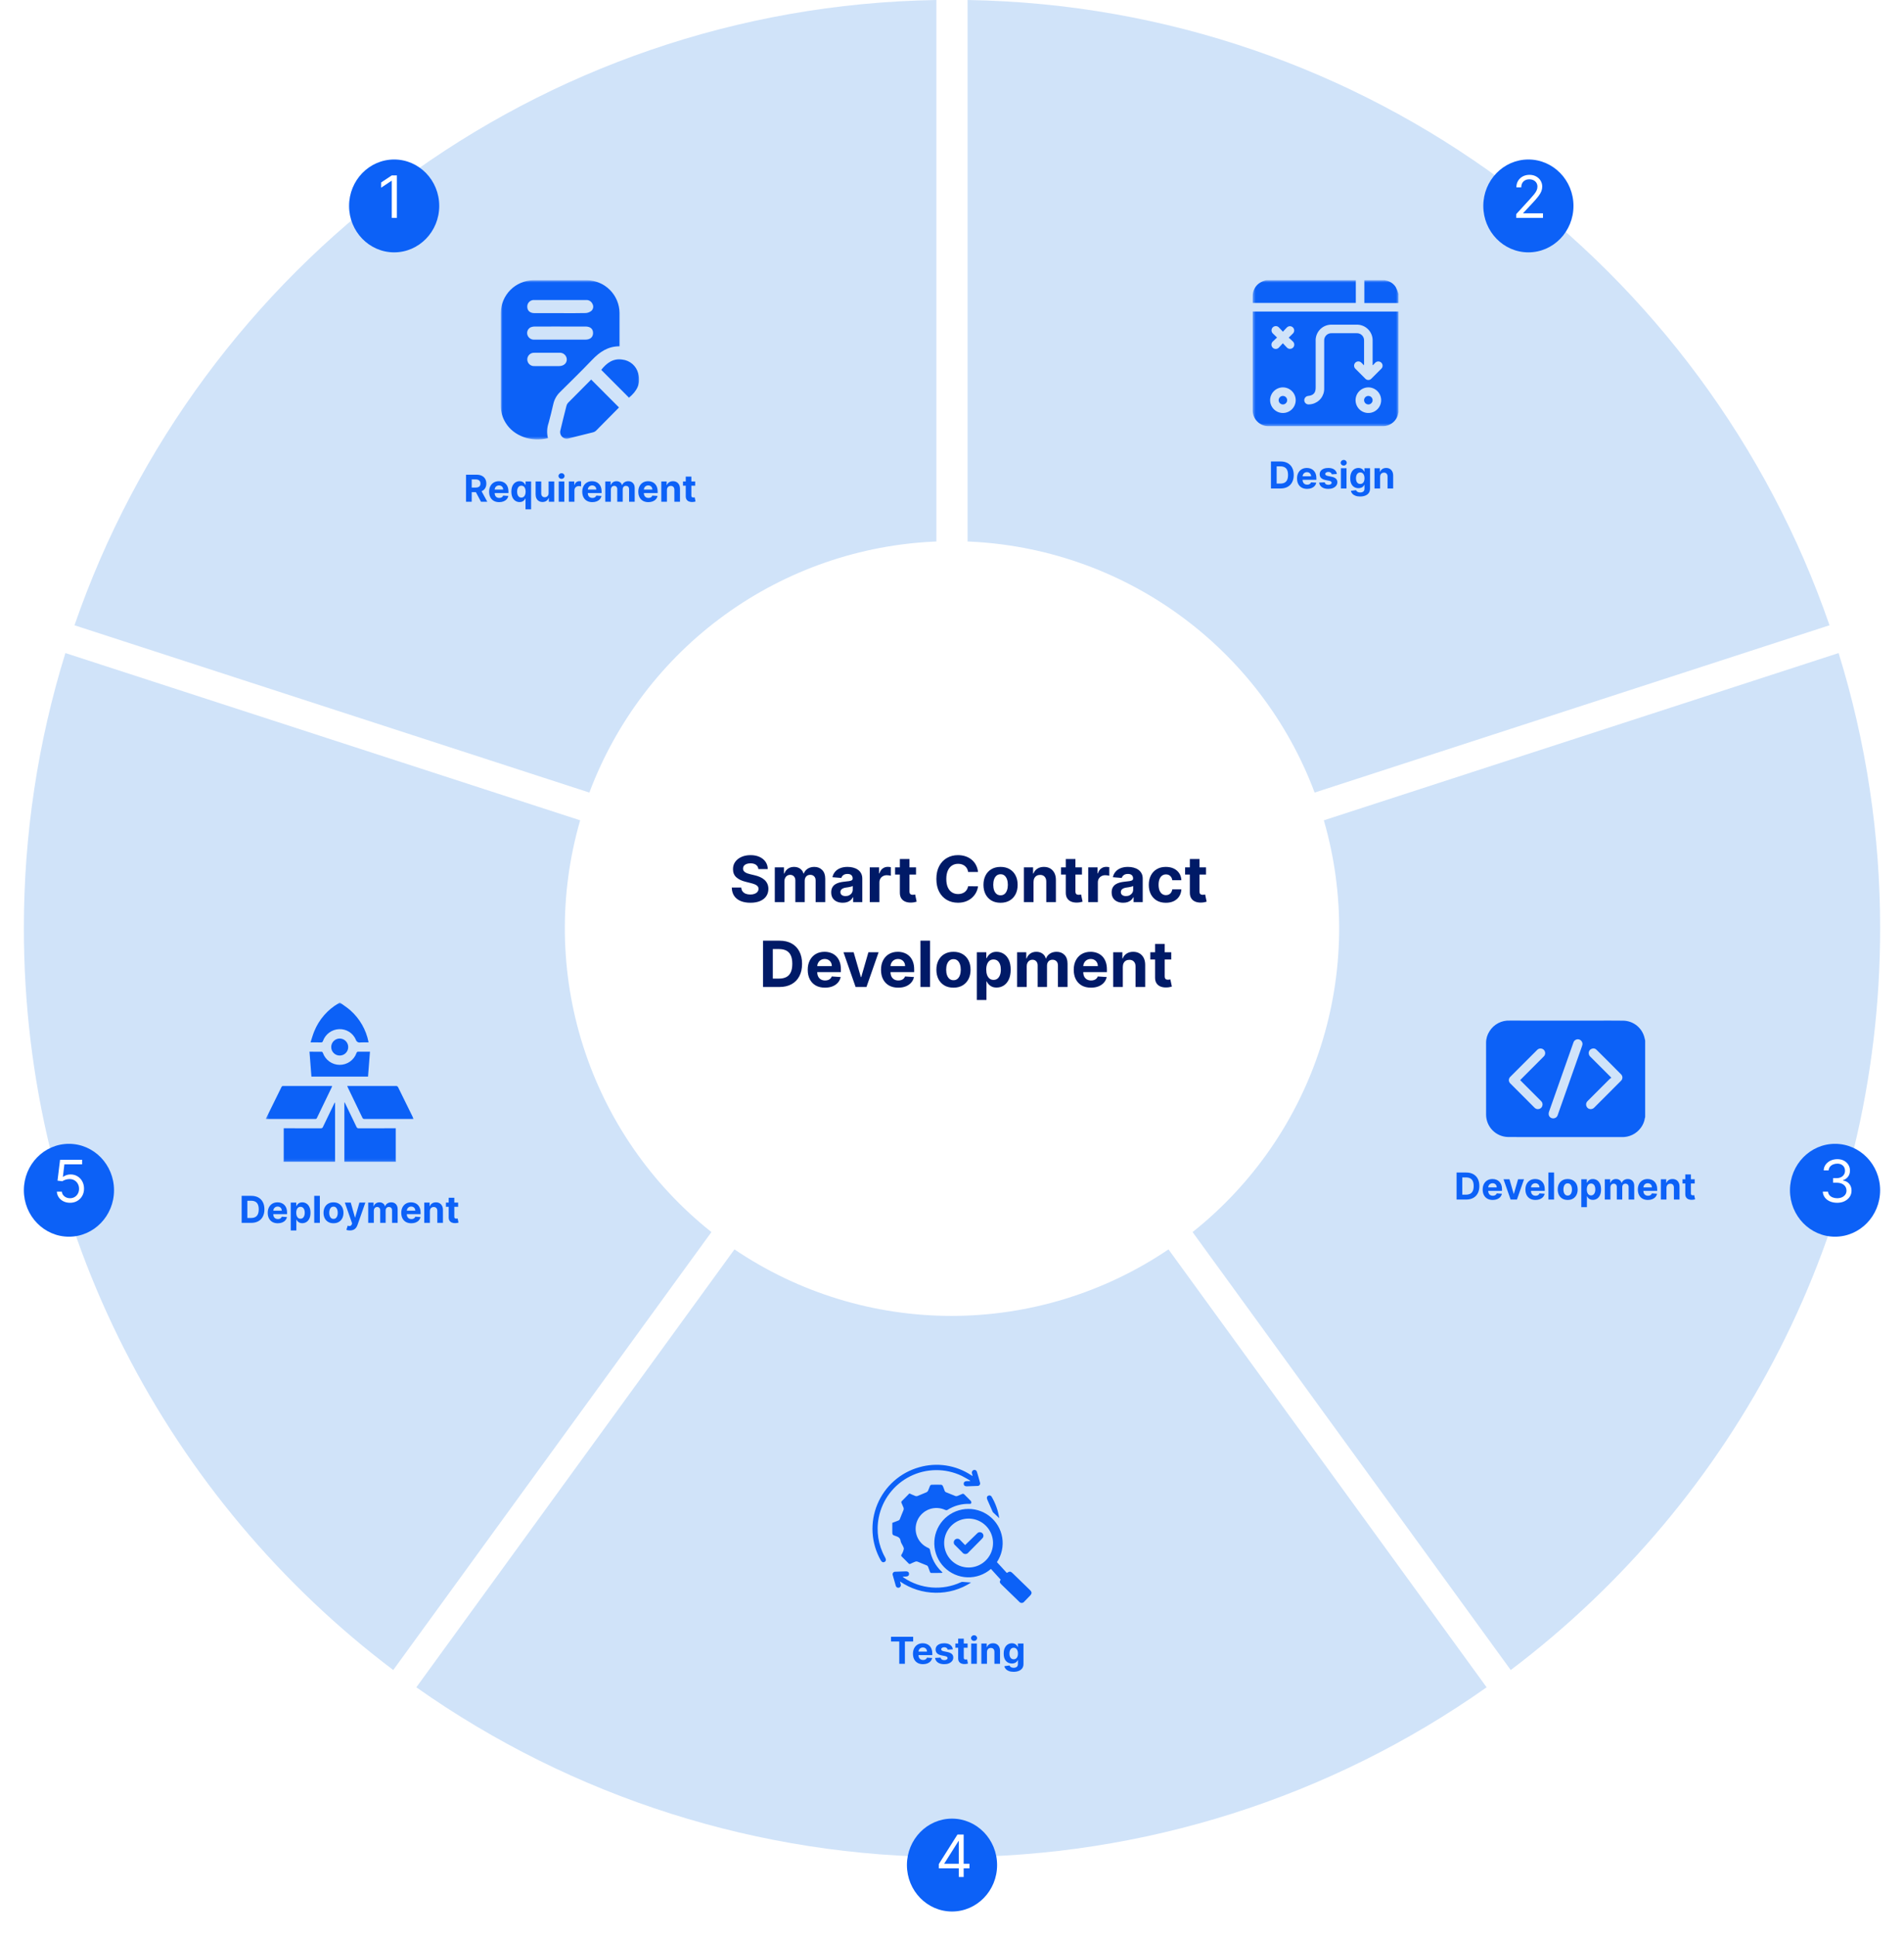
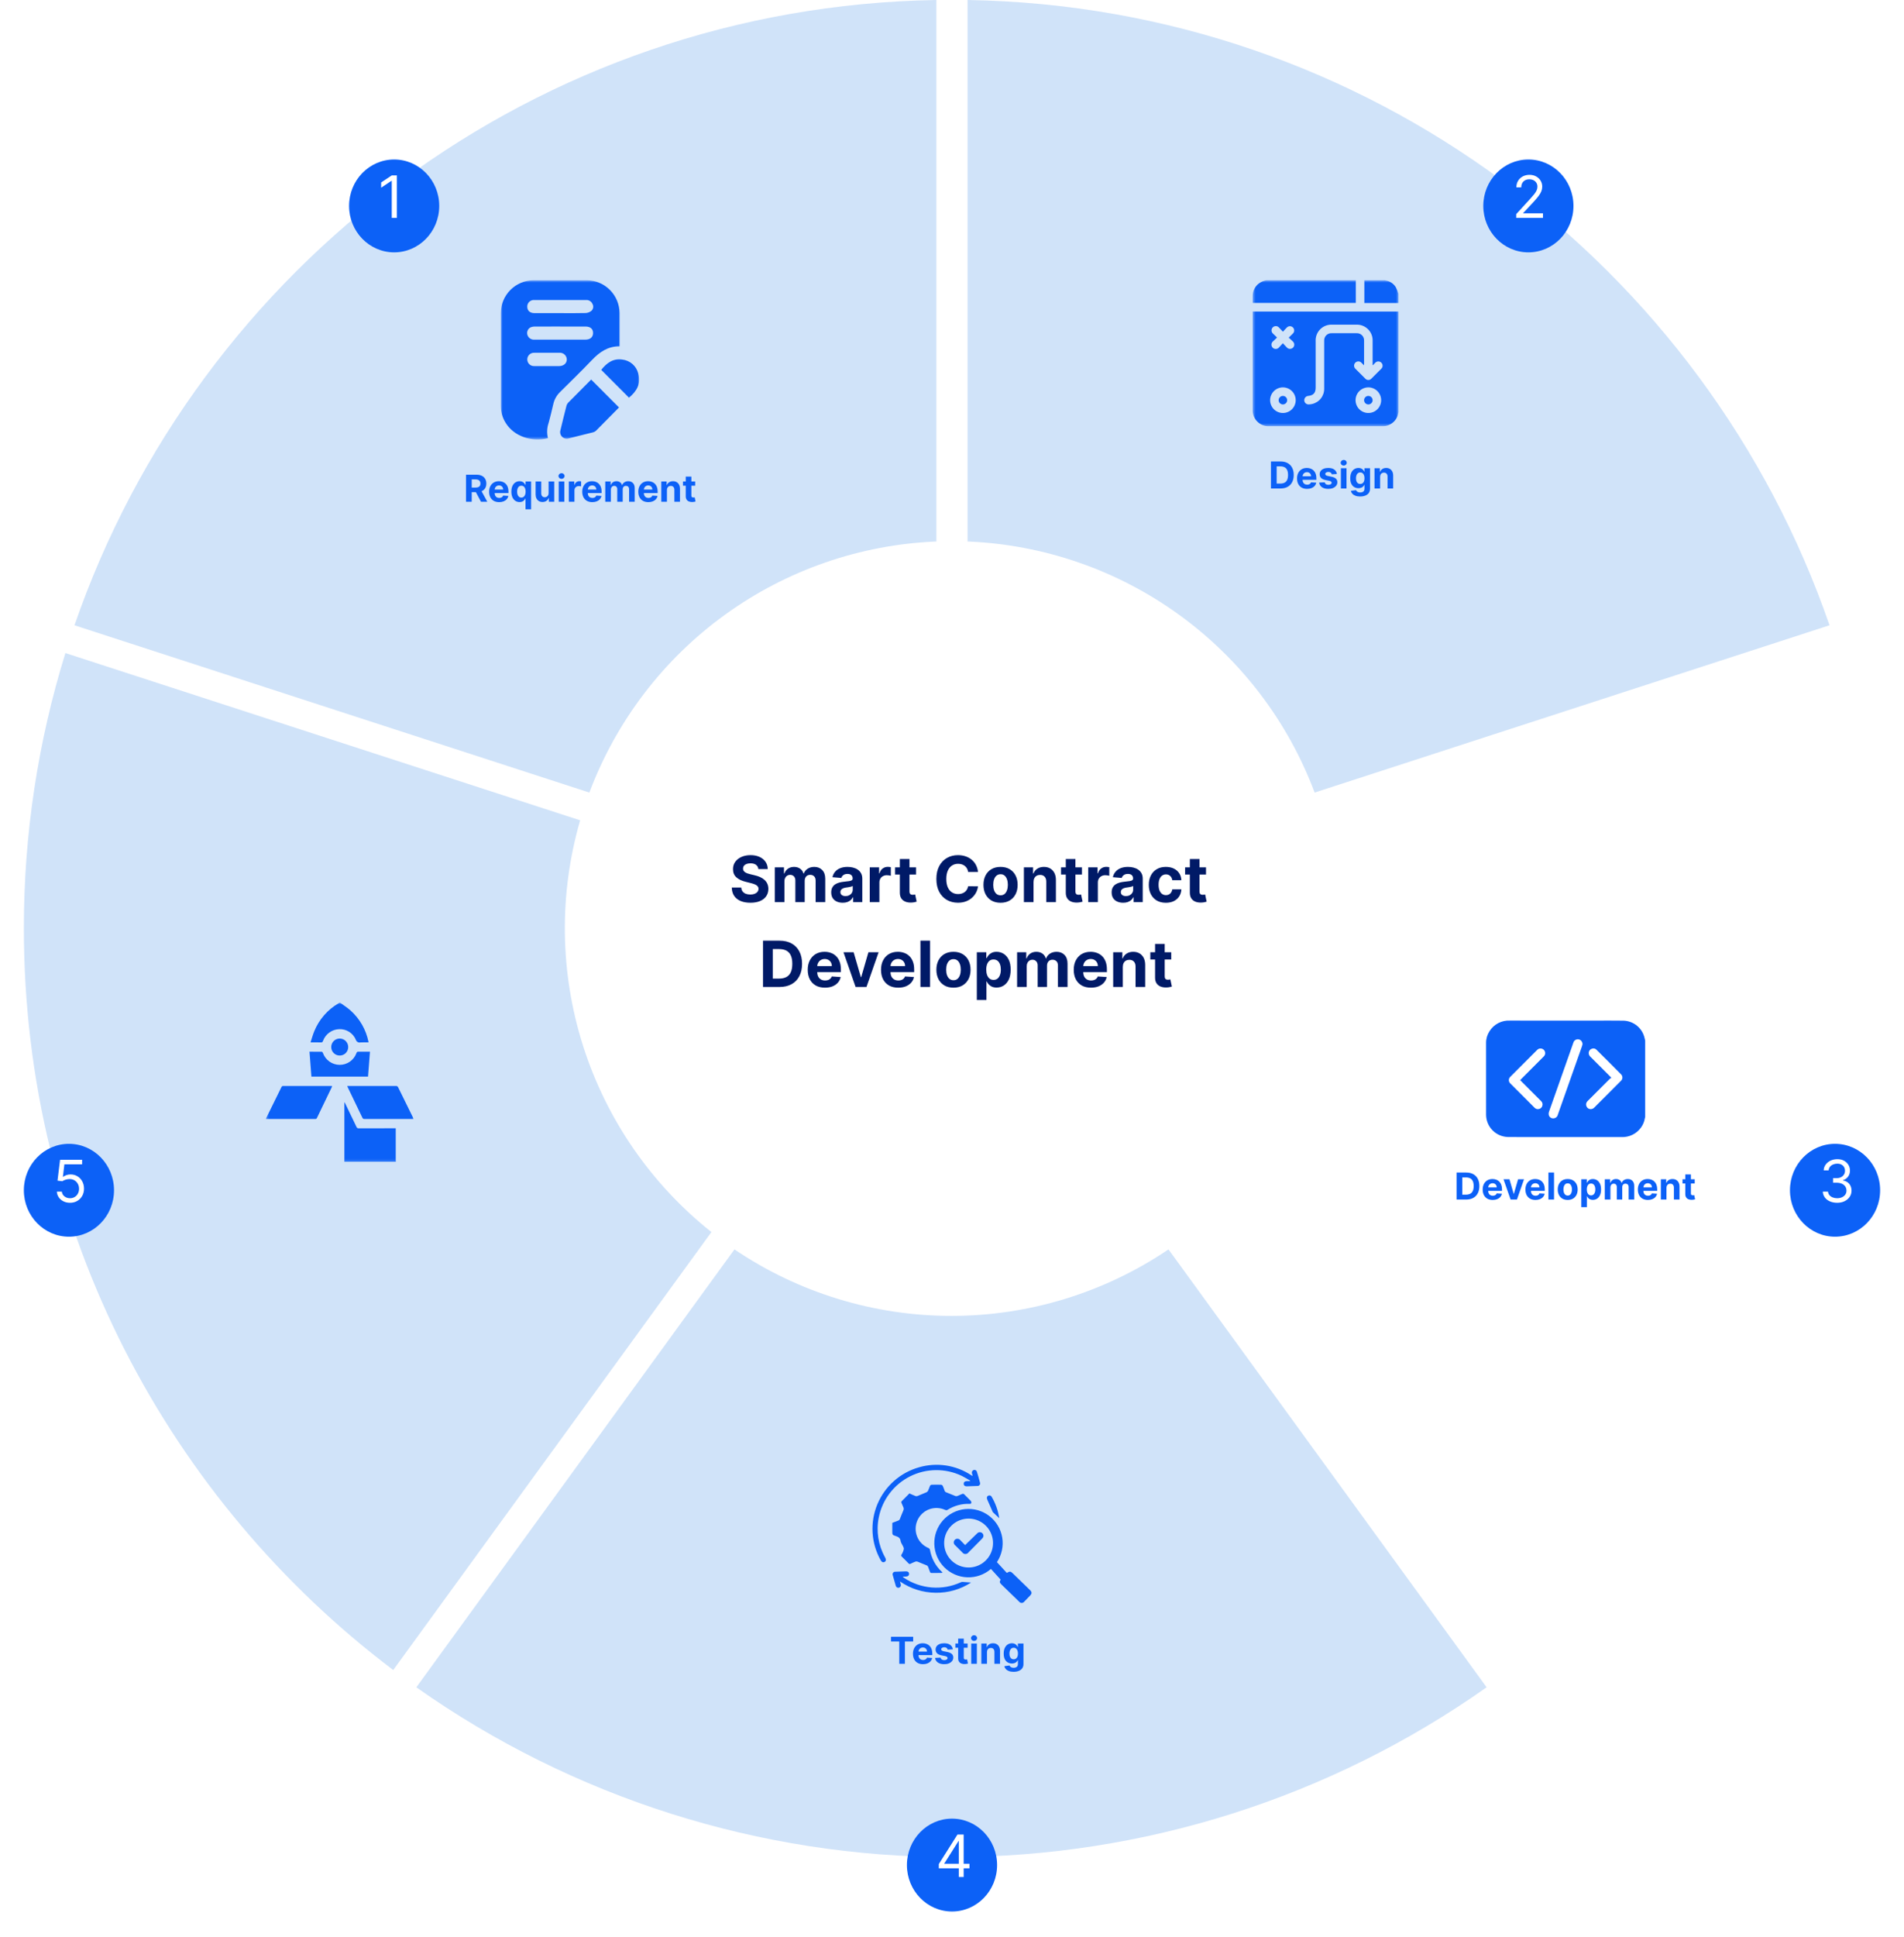
<svg xmlns="http://www.w3.org/2000/svg" width="718" height="730" viewBox="0 0 718 730" fill="none">
  <path d="M359.052 479.115C428.087 479.115 484.052 423.15 484.052 354.115C484.052 285.079 428.087 229.115 359.052 229.115C290.016 229.115 234.052 285.079 234.052 354.115C234.052 423.15 290.016 479.115 359.052 479.115Z" fill="white" />
  <path d="M285.986 327.565C285.918 326.878 285.625 326.344 285.108 325.963C284.591 325.582 283.889 325.392 283.003 325.392C282.401 325.392 281.892 325.477 281.477 325.648C281.063 325.812 280.744 326.043 280.523 326.338C280.307 326.634 280.199 326.969 280.199 327.344C280.188 327.656 280.253 327.929 280.395 328.162C280.543 328.395 280.744 328.597 281 328.767C281.256 328.932 281.551 329.077 281.886 329.202C282.222 329.321 282.58 329.423 282.96 329.509L284.528 329.884C285.29 330.054 285.989 330.281 286.625 330.565C287.261 330.849 287.813 331.199 288.278 331.614C288.744 332.028 289.105 332.517 289.361 333.08C289.622 333.642 289.756 334.287 289.761 335.014C289.756 336.082 289.483 337.009 288.943 337.793C288.409 338.571 287.636 339.176 286.625 339.608C285.619 340.034 284.406 340.247 282.986 340.247C281.577 340.247 280.349 340.031 279.304 339.599C278.264 339.168 277.452 338.528 276.866 337.682C276.287 336.83 275.983 335.776 275.955 334.52H279.526C279.565 335.105 279.733 335.594 280.028 335.986C280.33 336.372 280.73 336.665 281.23 336.864C281.736 337.057 282.307 337.153 282.943 337.153C283.568 337.153 284.111 337.062 284.571 336.881C285.037 336.699 285.398 336.446 285.653 336.122C285.909 335.798 286.037 335.426 286.037 335.006C286.037 334.614 285.92 334.284 285.688 334.017C285.46 333.75 285.125 333.523 284.682 333.335C284.244 333.148 283.707 332.977 283.071 332.824L281.17 332.347C279.699 331.989 278.537 331.429 277.685 330.668C276.832 329.906 276.409 328.881 276.415 327.591C276.409 326.534 276.69 325.611 277.259 324.821C277.832 324.031 278.619 323.415 279.619 322.972C280.619 322.528 281.756 322.307 283.028 322.307C284.324 322.307 285.455 322.528 286.42 322.972C287.392 323.415 288.148 324.031 288.688 324.821C289.227 325.611 289.506 326.526 289.523 327.565H285.986ZM292.175 340V326.909H295.636V329.219H295.789C296.062 328.452 296.516 327.847 297.153 327.403C297.789 326.96 298.55 326.739 299.437 326.739C300.335 326.739 301.099 326.963 301.729 327.412C302.36 327.855 302.781 328.457 302.991 329.219H303.127C303.394 328.469 303.877 327.869 304.576 327.42C305.281 326.966 306.113 326.739 307.073 326.739C308.295 326.739 309.286 327.128 310.048 327.906C310.815 328.679 311.198 329.776 311.198 331.196V340H307.576V331.912C307.576 331.185 307.383 330.639 306.996 330.276C306.61 329.912 306.127 329.73 305.548 329.73C304.888 329.73 304.374 329.94 304.005 330.361C303.636 330.776 303.451 331.324 303.451 332.006V340H299.931V331.835C299.931 331.193 299.746 330.682 299.377 330.301C299.013 329.92 298.533 329.73 297.937 329.73C297.533 329.73 297.17 329.832 296.846 330.037C296.528 330.236 296.275 330.517 296.087 330.881C295.9 331.239 295.806 331.659 295.806 332.142V340H292.175ZM317.799 340.247C316.964 340.247 316.219 340.102 315.566 339.812C314.913 339.517 314.396 339.082 314.015 338.509C313.64 337.929 313.452 337.207 313.452 336.344C313.452 335.616 313.586 335.006 313.853 334.511C314.12 334.017 314.484 333.619 314.944 333.318C315.404 333.017 315.927 332.79 316.512 332.636C317.103 332.483 317.722 332.375 318.37 332.312C319.131 332.233 319.745 332.159 320.211 332.091C320.677 332.017 321.015 331.909 321.225 331.767C321.435 331.625 321.54 331.415 321.54 331.136V331.085C321.54 330.545 321.37 330.128 321.029 329.832C320.694 329.537 320.217 329.389 319.597 329.389C318.944 329.389 318.424 329.534 318.038 329.824C317.651 330.108 317.396 330.466 317.271 330.898L313.913 330.625C314.083 329.83 314.418 329.142 314.918 328.562C315.418 327.977 316.063 327.528 316.853 327.216C317.648 326.898 318.569 326.739 319.614 326.739C320.342 326.739 321.038 326.824 321.702 326.994C322.373 327.165 322.967 327.429 323.484 327.787C324.006 328.145 324.418 328.605 324.719 329.168C325.021 329.724 325.171 330.392 325.171 331.17V340H321.728V338.185H321.626C321.415 338.594 321.134 338.955 320.782 339.267C320.43 339.574 320.006 339.815 319.512 339.991C319.018 340.162 318.447 340.247 317.799 340.247ZM318.839 337.741C319.373 337.741 319.844 337.636 320.254 337.426C320.663 337.21 320.984 336.92 321.217 336.557C321.45 336.193 321.566 335.781 321.566 335.321V333.932C321.452 334.006 321.296 334.074 321.097 334.136C320.904 334.193 320.685 334.247 320.441 334.298C320.197 334.344 319.952 334.386 319.708 334.426C319.464 334.46 319.242 334.491 319.043 334.52C318.617 334.582 318.245 334.682 317.927 334.818C317.609 334.955 317.362 335.139 317.185 335.372C317.009 335.599 316.921 335.884 316.921 336.224C316.921 336.719 317.1 337.097 317.458 337.358C317.822 337.614 318.282 337.741 318.839 337.741ZM327.988 340V326.909H331.508V329.193H331.644C331.883 328.381 332.283 327.767 332.846 327.352C333.408 326.932 334.056 326.722 334.789 326.722C334.971 326.722 335.167 326.733 335.377 326.756C335.587 326.778 335.772 326.81 335.931 326.849V330.071C335.761 330.02 335.525 329.974 335.224 329.935C334.923 329.895 334.647 329.875 334.397 329.875C333.863 329.875 333.386 329.991 332.965 330.224C332.55 330.452 332.221 330.77 331.977 331.179C331.738 331.588 331.619 332.06 331.619 332.594V340H327.988ZM345.428 326.909V329.636H337.544V326.909H345.428ZM339.334 323.773H342.964V335.977C342.964 336.312 343.016 336.574 343.118 336.761C343.22 336.943 343.362 337.071 343.544 337.145C343.732 337.219 343.947 337.256 344.192 337.256C344.362 337.256 344.533 337.241 344.703 337.213C344.874 337.179 345.004 337.153 345.095 337.136L345.666 339.838C345.484 339.895 345.229 339.96 344.899 340.034C344.57 340.114 344.169 340.162 343.697 340.179C342.822 340.213 342.055 340.097 341.396 339.83C340.743 339.562 340.234 339.148 339.871 338.585C339.507 338.023 339.328 337.312 339.334 336.455V323.773ZM368.816 328.656H365.083C365.015 328.173 364.876 327.744 364.665 327.369C364.455 326.989 364.185 326.665 363.856 326.398C363.526 326.131 363.146 325.926 362.714 325.784C362.288 325.642 361.825 325.571 361.325 325.571C360.421 325.571 359.634 325.795 358.964 326.244C358.293 326.687 357.773 327.335 357.404 328.188C357.035 329.034 356.85 330.062 356.85 331.273C356.85 332.517 357.035 333.562 357.404 334.409C357.779 335.256 358.302 335.895 358.972 336.327C359.643 336.759 360.418 336.974 361.299 336.974C361.793 336.974 362.251 336.909 362.671 336.778C363.097 336.648 363.475 336.457 363.805 336.207C364.134 335.952 364.407 335.642 364.623 335.278C364.844 334.915 364.998 334.5 365.083 334.034L368.816 334.051C368.719 334.852 368.478 335.625 368.092 336.369C367.711 337.108 367.197 337.77 366.549 338.355C365.907 338.935 365.14 339.395 364.248 339.736C363.362 340.071 362.359 340.239 361.239 340.239C359.683 340.239 358.29 339.886 357.063 339.182C355.842 338.477 354.876 337.457 354.165 336.122C353.461 334.787 353.109 333.17 353.109 331.273C353.109 329.369 353.467 327.75 354.183 326.415C354.898 325.08 355.87 324.062 357.097 323.364C358.325 322.659 359.705 322.307 361.239 322.307C362.251 322.307 363.188 322.449 364.052 322.733C364.921 323.017 365.691 323.432 366.362 323.977C367.032 324.517 367.577 325.179 367.998 325.963C368.424 326.747 368.697 327.645 368.816 328.656ZM377.309 340.256C375.985 340.256 374.84 339.974 373.874 339.412C372.914 338.844 372.173 338.054 371.65 337.043C371.127 336.026 370.866 334.847 370.866 333.506C370.866 332.153 371.127 330.972 371.65 329.96C372.173 328.943 372.914 328.153 373.874 327.591C374.84 327.023 375.985 326.739 377.309 326.739C378.633 326.739 379.775 327.023 380.735 327.591C381.701 328.153 382.445 328.943 382.968 329.96C383.491 330.972 383.752 332.153 383.752 333.506C383.752 334.847 383.491 336.026 382.968 337.043C382.445 338.054 381.701 338.844 380.735 339.412C379.775 339.974 378.633 340.256 377.309 340.256ZM377.326 337.443C377.928 337.443 378.431 337.273 378.835 336.932C379.238 336.585 379.542 336.114 379.746 335.517C379.957 334.92 380.062 334.241 380.062 333.48C380.062 332.719 379.957 332.04 379.746 331.443C379.542 330.847 379.238 330.375 378.835 330.028C378.431 329.682 377.928 329.509 377.326 329.509C376.718 329.509 376.207 329.682 375.792 330.028C375.383 330.375 375.073 330.847 374.863 331.443C374.658 332.04 374.556 332.719 374.556 333.48C374.556 334.241 374.658 334.92 374.863 335.517C375.073 336.114 375.383 336.585 375.792 336.932C376.207 337.273 376.718 337.443 377.326 337.443ZM389.744 332.432V340H386.113V326.909H389.573V329.219H389.727C390.016 328.457 390.502 327.855 391.184 327.412C391.866 326.963 392.692 326.739 393.664 326.739C394.573 326.739 395.366 326.938 396.042 327.335C396.718 327.733 397.244 328.301 397.619 329.04C397.994 329.773 398.181 330.648 398.181 331.665V340H394.55V332.312C394.556 331.511 394.352 330.886 393.937 330.438C393.522 329.983 392.951 329.756 392.224 329.756C391.735 329.756 391.303 329.861 390.928 330.071C390.559 330.281 390.269 330.588 390.059 330.991C389.854 331.389 389.749 331.869 389.744 332.432ZM408.006 326.909V329.636H400.122V326.909H408.006ZM401.912 323.773H405.543V335.977C405.543 336.312 405.594 336.574 405.696 336.761C405.798 336.943 405.94 337.071 406.122 337.145C406.31 337.219 406.526 337.256 406.77 337.256C406.94 337.256 407.111 337.241 407.281 337.213C407.452 337.179 407.582 337.153 407.673 337.136L408.244 339.838C408.063 339.895 407.807 339.96 407.477 340.034C407.148 340.114 406.747 340.162 406.276 340.179C405.401 340.213 404.634 340.097 403.974 339.83C403.321 339.562 402.813 339.148 402.449 338.585C402.085 338.023 401.906 337.312 401.912 336.455V323.773ZM410.371 340V326.909H413.891V329.193H414.027C414.266 328.381 414.666 327.767 415.229 327.352C415.791 326.932 416.439 326.722 417.172 326.722C417.354 326.722 417.55 326.733 417.76 326.756C417.97 326.778 418.155 326.81 418.314 326.849V330.071C418.143 330.02 417.908 329.974 417.607 329.935C417.305 329.895 417.03 329.875 416.78 329.875C416.246 329.875 415.768 329.991 415.348 330.224C414.933 330.452 414.604 330.77 414.359 331.179C414.121 331.588 414.001 332.06 414.001 332.594V340H410.371ZM423.549 340.247C422.714 340.247 421.969 340.102 421.316 339.812C420.663 339.517 420.146 339.082 419.765 338.509C419.39 337.929 419.202 337.207 419.202 336.344C419.202 335.616 419.336 335.006 419.603 334.511C419.87 334.017 420.234 333.619 420.694 333.318C421.154 333.017 421.677 332.79 422.262 332.636C422.853 332.483 423.472 332.375 424.12 332.312C424.881 332.233 425.495 332.159 425.961 332.091C426.427 332.017 426.765 331.909 426.975 331.767C427.185 331.625 427.29 331.415 427.29 331.136V331.085C427.29 330.545 427.12 330.128 426.779 329.832C426.444 329.537 425.967 329.389 425.347 329.389C424.694 329.389 424.174 329.534 423.788 329.824C423.401 330.108 423.146 330.466 423.021 330.898L419.663 330.625C419.833 329.83 420.168 329.142 420.668 328.562C421.168 327.977 421.813 327.528 422.603 327.216C423.398 326.898 424.319 326.739 425.364 326.739C426.092 326.739 426.788 326.824 427.452 326.994C428.123 327.165 428.717 327.429 429.234 327.787C429.756 328.145 430.168 328.605 430.469 329.168C430.771 329.724 430.921 330.392 430.921 331.17V340H427.478V338.185H427.376C427.165 338.594 426.884 338.955 426.532 339.267C426.18 339.574 425.756 339.815 425.262 339.991C424.768 340.162 424.197 340.247 423.549 340.247ZM424.589 337.741C425.123 337.741 425.594 337.636 426.004 337.426C426.413 337.21 426.734 336.92 426.967 336.557C427.2 336.193 427.316 335.781 427.316 335.321V333.932C427.202 334.006 427.046 334.074 426.847 334.136C426.654 334.193 426.435 334.247 426.191 334.298C425.947 334.344 425.702 334.386 425.458 334.426C425.214 334.46 424.992 334.491 424.793 334.52C424.367 334.582 423.995 334.682 423.677 334.818C423.359 334.955 423.112 335.139 422.935 335.372C422.759 335.599 422.671 335.884 422.671 336.224C422.671 336.719 422.85 337.097 423.208 337.358C423.572 337.614 424.032 337.741 424.589 337.741ZM439.653 340.256C438.312 340.256 437.158 339.972 436.192 339.403C435.232 338.83 434.494 338.034 433.977 337.017C433.465 336 433.21 334.83 433.21 333.506C433.21 332.165 433.468 330.989 433.985 329.977C434.508 328.96 435.249 328.168 436.21 327.599C437.17 327.026 438.312 326.739 439.636 326.739C440.778 326.739 441.778 326.946 442.636 327.361C443.494 327.776 444.173 328.358 444.673 329.108C445.173 329.858 445.448 330.739 445.499 331.75H442.073C441.977 331.097 441.721 330.571 441.306 330.173C440.897 329.77 440.36 329.568 439.695 329.568C439.133 329.568 438.641 329.722 438.221 330.028C437.806 330.33 437.482 330.77 437.249 331.349C437.016 331.929 436.9 332.631 436.9 333.455C436.9 334.29 437.013 335 437.241 335.585C437.474 336.17 437.8 336.616 438.221 336.923C438.641 337.23 439.133 337.384 439.695 337.384C440.11 337.384 440.482 337.298 440.812 337.128C441.147 336.957 441.423 336.71 441.638 336.386C441.86 336.057 442.005 335.662 442.073 335.202H445.499C445.442 336.202 445.17 337.082 444.681 337.844C444.198 338.599 443.531 339.19 442.678 339.616C441.826 340.043 440.817 340.256 439.653 340.256ZM454.787 326.909V329.636H446.903V326.909H454.787ZM448.693 323.773H452.324V335.977C452.324 336.312 452.375 336.574 452.477 336.761C452.58 336.943 452.722 337.071 452.903 337.145C453.091 337.219 453.307 337.256 453.551 337.256C453.722 337.256 453.892 337.241 454.062 337.213C454.233 337.179 454.364 337.153 454.455 337.136L455.026 339.838C454.844 339.895 454.588 339.96 454.259 340.034C453.929 340.114 453.528 340.162 453.057 340.179C452.182 340.213 451.415 340.097 450.756 339.83C450.102 339.562 449.594 339.148 449.23 338.585C448.866 338.023 448.688 337.312 448.693 336.455V323.773Z" fill="#001A67" />
  <path d="M293.919 372H287.732V354.545H293.971C295.726 354.545 297.238 354.895 298.505 355.594C299.772 356.287 300.746 357.284 301.428 358.585C302.115 359.886 302.459 361.443 302.459 363.256C302.459 365.074 302.115 366.636 301.428 367.943C300.746 369.25 299.766 370.253 298.488 370.952C297.215 371.651 295.692 372 293.919 372ZM291.422 368.838H293.766C294.857 368.838 295.775 368.645 296.519 368.259C297.269 367.866 297.831 367.261 298.206 366.443C298.587 365.619 298.777 364.557 298.777 363.256C298.777 361.966 298.587 360.912 298.206 360.094C297.831 359.276 297.272 358.673 296.527 358.287C295.783 357.901 294.865 357.707 293.775 357.707H291.422V368.838ZM311.091 372.256C309.744 372.256 308.585 371.983 307.613 371.438C306.647 370.886 305.903 370.108 305.38 369.102C304.858 368.091 304.596 366.895 304.596 365.514C304.596 364.168 304.858 362.986 305.38 361.969C305.903 360.952 306.639 360.159 307.588 359.591C308.542 359.023 309.662 358.739 310.946 358.739C311.809 358.739 312.613 358.878 313.358 359.156C314.108 359.429 314.761 359.841 315.318 360.392C315.88 360.943 316.318 361.636 316.63 362.472C316.943 363.301 317.099 364.273 317.099 365.386V366.384H306.045V364.134H313.681C313.681 363.611 313.568 363.148 313.341 362.744C313.113 362.341 312.798 362.026 312.395 361.798C311.997 361.565 311.534 361.449 311.005 361.449C310.454 361.449 309.966 361.577 309.539 361.832C309.119 362.082 308.789 362.42 308.551 362.847C308.312 363.267 308.19 363.736 308.184 364.253V366.392C308.184 367.04 308.304 367.599 308.542 368.071C308.787 368.543 309.13 368.906 309.574 369.162C310.017 369.418 310.542 369.545 311.15 369.545C311.554 369.545 311.923 369.489 312.258 369.375C312.593 369.261 312.88 369.091 313.119 368.864C313.358 368.636 313.539 368.358 313.664 368.028L317.022 368.25C316.852 369.057 316.502 369.761 315.974 370.364C315.451 370.96 314.775 371.426 313.946 371.761C313.122 372.091 312.17 372.256 311.091 372.256ZM331.321 358.909L326.745 372H322.654L318.077 358.909H321.912L324.631 368.276H324.767L327.478 358.909H331.321ZM338.723 372.256C337.377 372.256 336.218 371.983 335.246 371.438C334.28 370.886 333.536 370.108 333.013 369.102C332.49 368.091 332.229 366.895 332.229 365.514C332.229 364.168 332.49 362.986 333.013 361.969C333.536 360.952 334.272 360.159 335.221 359.591C336.175 359.023 337.294 358.739 338.578 358.739C339.442 358.739 340.246 358.878 340.99 359.156C341.74 359.429 342.394 359.841 342.951 360.392C343.513 360.943 343.951 361.636 344.263 362.472C344.576 363.301 344.732 364.273 344.732 365.386V366.384H333.678V364.134H341.314C341.314 363.611 341.201 363.148 340.973 362.744C340.746 362.341 340.431 362.026 340.027 361.798C339.63 361.565 339.167 361.449 338.638 361.449C338.087 361.449 337.598 361.577 337.172 361.832C336.752 362.082 336.422 362.42 336.184 362.847C335.945 363.267 335.823 363.736 335.817 364.253V366.392C335.817 367.04 335.936 367.599 336.175 368.071C336.419 368.543 336.763 368.906 337.206 369.162C337.65 369.418 338.175 369.545 338.783 369.545C339.186 369.545 339.556 369.489 339.891 369.375C340.226 369.261 340.513 369.091 340.752 368.864C340.99 368.636 341.172 368.358 341.297 368.028L344.655 368.25C344.485 369.057 344.135 369.761 343.607 370.364C343.084 370.96 342.408 371.426 341.578 371.761C340.755 372.091 339.803 372.256 338.723 372.256ZM350.732 354.545V372H347.101V354.545H350.732ZM359.555 372.256C358.231 372.256 357.086 371.974 356.12 371.412C355.16 370.844 354.419 370.054 353.896 369.043C353.373 368.026 353.112 366.847 353.112 365.506C353.112 364.153 353.373 362.972 353.896 361.96C354.419 360.943 355.16 360.153 356.12 359.591C357.086 359.023 358.231 358.739 359.555 358.739C360.879 358.739 362.021 359.023 362.981 359.591C363.947 360.153 364.691 360.943 365.214 361.96C365.737 362.972 365.998 364.153 365.998 365.506C365.998 366.847 365.737 368.026 365.214 369.043C364.691 370.054 363.947 370.844 362.981 371.412C362.021 371.974 360.879 372.256 359.555 372.256ZM359.572 369.443C360.174 369.443 360.677 369.273 361.081 368.932C361.484 368.585 361.788 368.114 361.993 367.517C362.203 366.92 362.308 366.241 362.308 365.48C362.308 364.719 362.203 364.04 361.993 363.443C361.788 362.847 361.484 362.375 361.081 362.028C360.677 361.682 360.174 361.509 359.572 361.509C358.964 361.509 358.453 361.682 358.038 362.028C357.629 362.375 357.319 362.847 357.109 363.443C356.904 364.04 356.802 364.719 356.802 365.48C356.802 366.241 356.904 366.92 357.109 367.517C357.319 368.114 357.629 368.585 358.038 368.932C358.453 369.273 358.964 369.443 359.572 369.443ZM368.359 376.909V358.909H371.939V361.108H372.1C372.26 360.756 372.49 360.398 372.791 360.034C373.098 359.665 373.495 359.358 373.984 359.114C374.478 358.864 375.092 358.739 375.825 358.739C376.779 358.739 377.66 358.989 378.467 359.489C379.274 359.983 379.919 360.73 380.402 361.73C380.885 362.724 381.126 363.972 381.126 365.472C381.126 366.932 380.89 368.165 380.419 369.17C379.953 370.17 379.316 370.929 378.51 371.446C377.708 371.957 376.811 372.213 375.816 372.213C375.112 372.213 374.512 372.097 374.018 371.864C373.529 371.631 373.129 371.338 372.816 370.986C372.504 370.628 372.265 370.267 372.1 369.903H371.99V376.909H368.359ZM371.913 365.455C371.913 366.233 372.021 366.912 372.237 367.491C372.453 368.071 372.765 368.523 373.174 368.847C373.583 369.165 374.081 369.324 374.666 369.324C375.257 369.324 375.757 369.162 376.166 368.838C376.575 368.509 376.885 368.054 377.095 367.474C377.311 366.889 377.419 366.216 377.419 365.455C377.419 364.699 377.314 364.034 377.103 363.46C376.893 362.886 376.583 362.437 376.174 362.114C375.765 361.79 375.262 361.628 374.666 361.628C374.075 361.628 373.575 361.784 373.166 362.097C372.762 362.409 372.453 362.852 372.237 363.426C372.021 364 371.913 364.676 371.913 365.455ZM383.547 372V358.909H387.007V361.219H387.16C387.433 360.452 387.887 359.847 388.524 359.403C389.16 358.96 389.922 358.739 390.808 358.739C391.706 358.739 392.47 358.963 393.1 359.412C393.731 359.855 394.152 360.457 394.362 361.219H394.498C394.765 360.469 395.248 359.869 395.947 359.42C396.652 358.966 397.484 358.739 398.444 358.739C399.666 358.739 400.657 359.128 401.419 359.906C402.186 360.679 402.569 361.776 402.569 363.196V372H398.947V363.912C398.947 363.185 398.754 362.639 398.368 362.276C397.981 361.912 397.498 361.73 396.919 361.73C396.26 361.73 395.745 361.94 395.376 362.361C395.007 362.776 394.822 363.324 394.822 364.006V372H391.302V363.835C391.302 363.193 391.118 362.682 390.748 362.301C390.385 361.92 389.904 361.73 389.308 361.73C388.904 361.73 388.541 361.832 388.217 362.037C387.899 362.236 387.646 362.517 387.458 362.881C387.271 363.239 387.177 363.659 387.177 364.142V372H383.547ZM411.403 372.256C410.056 372.256 408.897 371.983 407.926 371.438C406.96 370.886 406.216 370.108 405.693 369.102C405.17 368.091 404.909 366.895 404.909 365.514C404.909 364.168 405.17 362.986 405.693 361.969C406.216 360.952 406.951 360.159 407.9 359.591C408.855 359.023 409.974 358.739 411.258 358.739C412.122 358.739 412.926 358.878 413.67 359.156C414.42 359.429 415.074 359.841 415.63 360.392C416.193 360.943 416.63 361.636 416.943 362.472C417.255 363.301 417.412 364.273 417.412 365.386V366.384H406.358V364.134H413.994C413.994 363.611 413.88 363.148 413.653 362.744C413.426 362.341 413.11 362.026 412.707 361.798C412.309 361.565 411.846 361.449 411.318 361.449C410.767 361.449 410.278 361.577 409.852 361.832C409.431 362.082 409.102 362.42 408.863 362.847C408.625 363.267 408.502 363.736 408.497 364.253V366.392C408.497 367.04 408.616 367.599 408.855 368.071C409.099 368.543 409.443 368.906 409.886 369.162C410.329 369.418 410.855 369.545 411.463 369.545C411.866 369.545 412.235 369.489 412.571 369.375C412.906 369.261 413.193 369.091 413.431 368.864C413.67 368.636 413.852 368.358 413.977 368.028L417.335 368.25C417.164 369.057 416.815 369.761 416.287 370.364C415.764 370.96 415.088 371.426 414.258 371.761C413.434 372.091 412.483 372.256 411.403 372.256ZM423.412 364.432V372H419.781V358.909H423.241V361.219H423.395C423.684 360.457 424.17 359.855 424.852 359.412C425.534 358.963 426.36 358.739 427.332 358.739C428.241 358.739 429.034 358.938 429.71 359.335C430.386 359.733 430.912 360.301 431.287 361.04C431.662 361.773 431.849 362.648 431.849 363.665V372H428.218V364.312C428.224 363.511 428.02 362.886 427.605 362.438C427.19 361.983 426.619 361.756 425.892 361.756C425.403 361.756 424.971 361.861 424.596 362.071C424.227 362.281 423.937 362.588 423.727 362.991C423.522 363.389 423.417 363.869 423.412 364.432ZM441.674 358.909V361.636H433.79V358.909H441.674ZM435.58 355.773H439.211V367.977C439.211 368.312 439.262 368.574 439.364 368.761C439.466 368.943 439.608 369.071 439.79 369.145C439.978 369.219 440.194 369.256 440.438 369.256C440.608 369.256 440.779 369.241 440.949 369.213C441.12 369.179 441.25 369.153 441.341 369.136L441.912 371.838C441.73 371.895 441.475 371.96 441.145 372.034C440.816 372.114 440.415 372.162 439.944 372.179C439.069 372.213 438.301 372.097 437.642 371.83C436.989 371.562 436.48 371.148 436.117 370.585C435.753 370.023 435.574 369.312 435.58 368.455V355.773Z" fill="#001A67" />
  <path d="M353.11 0V204.09C324.41 205.25 296.689 214.845 273.413 231.676C250.138 248.508 232.342 271.828 222.25 298.72C157.52 277.7 92.8 256.683 28.09 235.67C74.84 100.25 202.39 2.49 353.11 0Z" fill="#D0E3F9" />
  <g filter="url(#filter0_d_305_598)">
    <path d="M148.636 92.114C158.025 92.114 165.636 84.279 165.636 74.614C165.636 64.949 158.025 57.114 148.636 57.114C139.247 57.114 131.636 64.949 131.636 74.614C131.636 84.279 139.247 92.114 148.636 92.114Z" fill="#0C61F7" />
  </g>
  <path d="M149.669 66.114V82.114H147.731V68.145H147.638L143.731 70.739V68.77L147.731 66.114H149.669Z" fill="white" />
  <path d="M175.731 189.107V178.926H179.748C180.517 178.926 181.173 179.063 181.716 179.338C182.263 179.61 182.679 179.996 182.964 180.497C183.253 180.994 183.397 181.579 183.397 182.252C183.397 182.928 183.251 183.509 182.959 183.997C182.668 184.481 182.245 184.852 181.692 185.11C181.141 185.369 180.475 185.498 179.693 185.498H177.003V183.768H179.345C179.756 183.768 180.097 183.712 180.369 183.599C180.641 183.486 180.843 183.317 180.976 183.092C181.112 182.866 181.18 182.586 181.18 182.252C181.18 181.914 181.112 181.628 180.976 181.396C180.843 181.164 180.639 180.989 180.364 180.869C180.092 180.747 179.749 180.686 179.335 180.686H177.883V189.107H175.731ZM181.229 184.474L183.76 189.107H181.383L178.907 184.474H181.229ZM188.235 189.257C187.45 189.257 186.774 189.097 186.207 188.779C185.644 188.458 185.209 188.004 184.904 187.417C184.6 186.827 184.447 186.129 184.447 185.324C184.447 184.539 184.6 183.849 184.904 183.256C185.209 182.663 185.639 182.2 186.192 181.869C186.749 181.537 187.402 181.372 188.151 181.372C188.655 181.372 189.124 181.453 189.558 181.615C189.995 181.774 190.377 182.015 190.701 182.336C191.029 182.658 191.285 183.062 191.467 183.549C191.649 184.033 191.74 184.6 191.74 185.249V185.831H185.292V184.519H189.747C189.747 184.214 189.681 183.944 189.548 183.708C189.415 183.473 189.231 183.289 188.996 183.156C188.764 183.021 188.494 182.953 188.186 182.953C187.864 182.953 187.579 183.027 187.331 183.176C187.085 183.322 186.893 183.519 186.754 183.768C186.615 184.013 186.543 184.287 186.54 184.588V185.836C186.54 186.214 186.61 186.54 186.749 186.816C186.891 187.091 187.092 187.303 187.35 187.452C187.609 187.601 187.916 187.676 188.27 187.676C188.506 187.676 188.721 187.642 188.917 187.576C189.112 187.51 189.279 187.41 189.419 187.278C189.558 187.145 189.664 186.983 189.737 186.791L191.696 186.92C191.596 187.391 191.392 187.802 191.084 188.153C190.779 188.501 190.385 188.773 189.901 188.968C189.42 189.16 188.865 189.257 188.235 189.257ZM198.169 191.971V187.884H198.104C198.005 188.097 197.864 188.307 197.681 188.516C197.502 188.721 197.269 188.892 196.98 189.028C196.695 189.164 196.347 189.232 195.936 189.232C195.356 189.232 194.831 189.083 194.36 188.784C193.893 188.483 193.522 188.04 193.247 187.457C192.975 186.87 192.839 186.151 192.839 185.299C192.839 184.424 192.98 183.697 193.262 183.117C193.543 182.533 193.918 182.097 194.385 181.809C194.856 181.517 195.371 181.372 195.931 181.372C196.359 181.372 196.715 181.445 197 181.59C197.289 181.733 197.521 181.912 197.696 182.127C197.875 182.339 198.011 182.548 198.104 182.754H198.194V181.471H200.282V191.971H198.169ZM196.608 187.546C196.949 187.546 197.237 187.454 197.473 187.268C197.711 187.079 197.894 186.816 198.02 186.477C198.149 186.139 198.213 185.743 198.213 185.289C198.213 184.835 198.15 184.441 198.025 184.106C197.899 183.771 197.716 183.513 197.478 183.33C197.239 183.148 196.949 183.057 196.608 183.057C196.26 183.057 195.966 183.151 195.728 183.34C195.489 183.529 195.308 183.791 195.186 184.126C195.063 184.461 195.002 184.848 195.002 185.289C195.002 185.733 195.063 186.126 195.186 186.468C195.312 186.806 195.492 187.071 195.728 187.263C195.966 187.452 196.26 187.546 196.608 187.546ZM206.879 185.856V181.471H208.997V189.107H206.963V187.72H206.884C206.712 188.168 206.425 188.527 206.024 188.799C205.626 189.071 205.141 189.207 204.567 189.207C204.057 189.207 203.608 189.091 203.22 188.859C202.832 188.627 202.529 188.297 202.31 187.869C202.095 187.442 201.985 186.93 201.982 186.333V181.471H204.1V185.955C204.103 186.406 204.224 186.762 204.463 187.024C204.701 187.286 205.021 187.417 205.422 187.417C205.677 187.417 205.916 187.359 206.138 187.243C206.36 187.124 206.539 186.948 206.675 186.716C206.814 186.484 206.882 186.197 206.879 185.856ZM210.691 189.107V181.471H212.809V189.107H210.691ZM211.755 180.487C211.44 180.487 211.17 180.382 210.944 180.173C210.722 179.961 210.611 179.708 210.611 179.413C210.611 179.121 210.722 178.871 210.944 178.662C211.17 178.45 211.44 178.344 211.755 178.344C212.07 178.344 212.338 178.45 212.56 178.662C212.786 178.871 212.898 179.121 212.898 179.413C212.898 179.708 212.786 179.961 212.56 180.173C212.338 180.382 212.07 180.487 211.755 180.487ZM214.505 189.107V181.471H216.559V182.803H216.638C216.777 182.329 217.011 181.972 217.339 181.73C217.667 181.484 218.045 181.362 218.473 181.362C218.579 181.362 218.693 181.368 218.816 181.382C218.938 181.395 219.046 181.413 219.139 181.436V183.316C219.039 183.286 218.902 183.259 218.726 183.236C218.551 183.213 218.39 183.201 218.244 183.201C217.932 183.201 217.654 183.269 217.409 183.405C217.167 183.538 216.975 183.723 216.832 183.962C216.693 184.2 216.623 184.476 216.623 184.787V189.107H214.505ZM223.358 189.257C222.573 189.257 221.897 189.097 221.33 188.779C220.767 188.458 220.332 188.004 220.028 187.417C219.723 186.827 219.57 186.129 219.57 185.324C219.57 184.539 219.723 183.849 220.028 183.256C220.332 182.663 220.762 182.2 221.315 181.869C221.872 181.537 222.525 181.372 223.274 181.372C223.778 181.372 224.247 181.453 224.681 181.615C225.118 181.774 225.5 182.015 225.824 182.336C226.153 182.658 226.408 183.062 226.59 183.549C226.772 184.033 226.863 184.6 226.863 185.249V185.831H220.415V184.519H224.87C224.87 184.214 224.804 183.944 224.671 183.708C224.538 183.473 224.354 183.289 224.119 183.156C223.887 183.021 223.617 182.953 223.309 182.953C222.987 182.953 222.702 183.027 222.454 183.176C222.208 183.322 222.016 183.519 221.877 183.768C221.738 184.013 221.666 184.287 221.663 184.588V185.836C221.663 186.214 221.733 186.54 221.872 186.816C222.015 187.091 222.215 187.303 222.474 187.452C222.732 187.601 223.039 187.676 223.393 187.676C223.629 187.676 223.844 187.642 224.04 187.576C224.235 187.51 224.403 187.41 224.542 187.278C224.681 187.145 224.787 186.983 224.86 186.791L226.819 186.92C226.719 187.391 226.515 187.802 226.207 188.153C225.902 188.501 225.508 188.773 225.024 188.968C224.543 189.16 223.988 189.257 223.358 189.257ZM228.246 189.107V181.471H230.264V182.818H230.354C230.513 182.371 230.778 182.018 231.149 181.759C231.52 181.501 231.964 181.372 232.481 181.372C233.005 181.372 233.451 181.503 233.819 181.764C234.187 182.023 234.432 182.374 234.555 182.818H234.634C234.79 182.381 235.072 182.031 235.479 181.769C235.89 181.504 236.376 181.372 236.936 181.372C237.648 181.372 238.227 181.599 238.671 182.053C239.118 182.503 239.342 183.143 239.342 183.972V189.107H237.229V184.389C237.229 183.965 237.117 183.647 236.891 183.435C236.666 183.223 236.384 183.117 236.046 183.117C235.662 183.117 235.362 183.239 235.146 183.485C234.931 183.727 234.823 184.046 234.823 184.444V189.107H232.77V184.345C232.77 183.97 232.662 183.672 232.447 183.45C232.234 183.228 231.954 183.117 231.606 183.117C231.371 183.117 231.159 183.176 230.97 183.296C230.784 183.412 230.637 183.576 230.528 183.788C230.418 183.997 230.363 184.242 230.363 184.524V189.107H228.246ZM244.495 189.257C243.71 189.257 243.034 189.097 242.467 188.779C241.903 188.458 241.469 188.004 241.164 187.417C240.859 186.827 240.707 186.129 240.707 185.324C240.707 184.539 240.859 183.849 241.164 183.256C241.469 182.663 241.898 182.2 242.452 181.869C243.009 181.537 243.662 181.372 244.411 181.372C244.914 181.372 245.383 181.453 245.818 181.615C246.255 181.774 246.636 182.015 246.961 182.336C247.289 182.658 247.544 183.062 247.727 183.549C247.909 184.033 248 184.6 248 185.249V185.831H241.552V184.519H246.007C246.007 184.214 245.94 183.944 245.808 183.708C245.675 183.473 245.491 183.289 245.256 183.156C245.024 183.021 244.754 182.953 244.445 182.953C244.124 182.953 243.839 183.027 243.59 183.176C243.345 183.322 243.153 183.519 243.014 183.768C242.874 184.013 242.803 184.287 242.8 184.588V185.836C242.8 186.214 242.869 186.54 243.009 186.816C243.151 187.091 243.352 187.303 243.61 187.452C243.869 187.601 244.175 187.676 244.53 187.676C244.765 187.676 244.981 187.642 245.176 187.576C245.372 187.51 245.539 187.41 245.678 187.278C245.818 187.145 245.924 186.983 245.997 186.791L247.955 186.92C247.856 187.391 247.652 187.802 247.344 188.153C247.039 188.501 246.645 188.773 246.161 188.968C245.68 189.16 245.125 189.257 244.495 189.257ZM251.5 184.693V189.107H249.382V181.471H251.401V182.818H251.49C251.659 182.374 251.943 182.023 252.34 181.764C252.738 181.503 253.22 181.372 253.787 181.372C254.317 181.372 254.78 181.488 255.174 181.72C255.569 181.952 255.875 182.283 256.094 182.714C256.313 183.142 256.422 183.652 256.422 184.245V189.107H254.304V184.623C254.307 184.156 254.188 183.791 253.946 183.529C253.704 183.264 253.371 183.132 252.947 183.132C252.662 183.132 252.41 183.193 252.191 183.316C251.976 183.438 251.807 183.617 251.684 183.852C251.565 184.084 251.503 184.365 251.5 184.693ZM262.153 181.471V183.062H257.554V181.471H262.153ZM258.598 179.642H260.716V186.761C260.716 186.956 260.746 187.109 260.806 187.218C260.865 187.324 260.948 187.399 261.054 187.442C261.164 187.485 261.29 187.507 261.432 187.507C261.532 187.507 261.631 187.498 261.73 187.482C261.83 187.462 261.906 187.447 261.959 187.437L262.292 189.013C262.186 189.046 262.037 189.084 261.845 189.127C261.653 189.174 261.419 189.202 261.144 189.212C260.633 189.232 260.186 189.164 259.801 189.008C259.42 188.852 259.124 188.61 258.912 188.282C258.699 187.954 258.595 187.54 258.598 187.039V179.642Z" fill="#0C61F7" />
  <mask id="mask0_305_598" style="mask-type:luminance" maskUnits="userSpaceOnUse" x="188" y="105" width="54" height="61">
    <path d="M241.023 105.611H188.846V165.611H241.023V105.611Z" fill="white" />
  </mask>
  <g mask="url(#mask0_305_598)">
    <path d="M233.627 130.518C229.245 130.511 226.126 132.668 223.309 135.611C219.358 139.734 215.272 143.727 211.209 147.745C209.921 148.987 209.028 150.582 208.645 152.33C208.124 154.672 207.52 156.997 206.908 159.318C206.249 161.192 206.152 163.217 206.629 165.144C200.178 166.68 193.745 164.338 190.688 159.38C189.485 157.463 188.849 155.244 188.853 152.98C188.848 141.288 188.849 129.594 188.856 117.9C188.892 114.662 190.192 111.566 192.479 109.273C194.766 106.98 197.858 105.672 201.096 105.627C207.857 105.605 214.617 105.605 221.377 105.627C224.615 105.674 227.707 106.983 229.994 109.275C232.282 111.567 233.584 114.661 233.623 117.899C233.641 122.052 233.623 126.205 233.623 130.517M211.223 118.026C214.45 118.026 217.677 118.078 220.901 117.987C221.693 117.936 222.447 117.634 223.054 117.124C223.396 116.796 223.617 116.362 223.682 115.893C223.748 115.424 223.654 114.946 223.416 114.536C223.212 114.07 222.867 113.678 222.43 113.417C221.992 113.155 221.484 113.036 220.976 113.076C214.484 113.083 207.992 113.076 201.5 113.084C201.161 113.052 200.818 113.091 200.494 113.2C200.171 113.308 199.874 113.483 199.622 113.714C199.37 113.944 199.17 114.225 199.033 114.538C198.897 114.851 198.828 115.189 198.83 115.53C198.812 117.07 199.813 118.013 201.542 118.022C204.769 118.039 207.995 118.022 211.222 118.022M211.23 123.06C208.042 123.06 204.855 123.043 201.667 123.075C201.091 123.067 200.52 123.186 199.995 123.424C199.517 123.696 199.146 124.125 198.946 124.638C198.745 125.151 198.728 125.718 198.895 126.242C199.068 126.787 199.419 127.257 199.891 127.578C200.364 127.899 200.931 128.052 201.5 128.011C207.914 128.02 214.329 128.02 220.743 128.011C222.554 128.011 223.625 127.089 223.643 125.552C223.658 123.975 222.643 123.074 220.805 123.067C217.617 123.056 214.43 123.067 211.242 123.067M206.106 137.989C207.697 137.989 209.288 138.009 210.878 137.984C212.605 137.956 213.772 136.893 213.738 135.428C213.725 135.077 213.639 134.732 213.487 134.415C213.335 134.098 213.12 133.815 212.855 133.585C212.589 133.354 212.28 133.18 211.945 133.073C211.61 132.966 211.256 132.929 210.906 132.964C207.803 132.94 204.699 132.94 201.594 132.964C201.246 132.931 200.895 132.971 200.564 133.081C200.232 133.191 199.927 133.369 199.668 133.604C199.408 133.838 199.201 134.124 199.058 134.443C198.915 134.762 198.841 135.108 198.839 135.457C198.837 135.807 198.908 136.153 199.047 136.473C199.186 136.794 199.39 137.082 199.647 137.319C199.903 137.557 200.207 137.738 200.537 137.852C200.868 137.966 201.218 138.009 201.566 137.98C203.079 138.013 204.592 137.987 206.105 137.987" fill="#0C61F7" />
    <path d="M222.927 143.057L233.427 153.578C230.595 156.449 227.691 159.411 224.755 162.341C224.407 162.651 223.987 162.867 223.533 162.969C220.495 163.749 217.451 164.504 214.401 165.236C213.978 165.36 213.529 165.368 213.102 165.26C212.675 165.153 212.284 164.933 211.971 164.623C211.657 164.313 211.432 163.926 211.319 163.5C211.205 163.074 211.208 162.626 211.326 162.201C212.054 159.112 212.826 156.033 213.614 152.957C213.713 152.541 213.916 152.157 214.204 151.84C217.113 148.881 220.048 145.949 222.929 143.056" fill="#0C61F7" />
    <path d="M237.19 149.884L226.732 139.406C228.741 136.856 231.177 134.99 234.687 135.53C236.09 135.685 237.412 136.262 238.479 137.186C239.546 138.109 240.307 139.335 240.66 140.701C241.809 144.585 240.114 147.465 237.19 149.884Z" fill="#0C61F7" />
  </g>
  <path d="M268.28 464.37C228.227 519.45 188.23 574.473 148.29 629.44C63.68 565.55 9 464.14 9 349.95C8.967 314.756 14.246 279.758 24.66 246.14C89.31 267.13 154.017 288.143 218.78 309.18C210.705 337.04 211.1 366.673 219.914 394.308C228.729 421.943 245.565 446.331 268.28 464.37Z" fill="#D0E3F9" />
  <g filter="url(#filter1_d_305_598)">
    <path d="M25.996 463.115C35.385 463.115 42.996 455.28 42.996 445.615C42.996 435.95 35.385 428.115 25.996 428.115C16.607 428.115 8.996 435.95 8.996 445.615C8.996 455.28 16.607 463.115 25.996 463.115Z" fill="#0C61F7" />
  </g>
  <path d="M26.404 453.333C25.488 453.333 24.662 453.151 23.928 452.787C23.193 452.422 22.605 451.922 22.162 451.287C21.719 450.651 21.477 449.927 21.436 449.115H23.311C23.384 449.839 23.712 450.438 24.295 450.912C24.884 451.38 25.587 451.615 26.404 451.615C27.061 451.615 27.644 451.461 28.154 451.154C28.67 450.847 29.074 450.425 29.365 449.888C29.662 449.347 29.811 448.735 29.811 448.052C29.811 447.354 29.657 446.732 29.35 446.185C29.047 445.633 28.631 445.198 28.1 444.88C27.568 444.563 26.962 444.401 26.279 444.396C25.79 444.391 25.287 444.466 24.771 444.623C24.256 444.774 23.831 444.969 23.498 445.208L21.686 444.99L22.654 437.115H30.967V438.833H24.279L23.717 443.552H23.811C24.139 443.292 24.55 443.076 25.045 442.904C25.54 442.732 26.055 442.646 26.592 442.646C27.571 442.646 28.443 442.88 29.209 443.349C29.98 443.813 30.584 444.448 31.021 445.255C31.464 446.063 31.686 446.985 31.686 448.021C31.686 449.042 31.456 449.953 30.998 450.755C30.545 451.552 29.92 452.182 29.123 452.646C28.326 453.104 27.42 453.333 26.404 453.333Z" fill="white" />
-   <path d="M94.734 460.901H91.124V450.719H94.763C95.788 450.719 96.669 450.923 97.408 451.331C98.147 451.735 98.716 452.317 99.114 453.076C99.515 453.835 99.715 454.743 99.715 455.8C99.715 456.861 99.515 457.772 99.114 458.534C98.716 459.297 98.144 459.882 97.398 460.289C96.656 460.697 95.768 460.901 94.734 460.901ZM93.277 459.056H94.644C95.281 459.056 95.816 458.944 96.25 458.718C96.687 458.49 97.016 458.137 97.234 457.659C97.456 457.179 97.567 456.559 97.567 455.8C97.567 455.048 97.456 454.433 97.234 453.956C97.016 453.478 96.689 453.127 96.255 452.902C95.821 452.676 95.285 452.564 94.649 452.564H93.277V459.056ZM104.75 461.05C103.965 461.05 103.288 460.891 102.722 460.573C102.158 460.251 101.724 459.797 101.419 459.211C101.114 458.621 100.962 457.923 100.962 457.117C100.962 456.332 101.114 455.643 101.419 455.049C101.724 454.456 102.153 453.994 102.707 453.662C103.264 453.331 103.917 453.165 104.666 453.165C105.169 453.165 105.638 453.246 106.073 453.409C106.51 453.568 106.891 453.808 107.216 454.13C107.544 454.451 107.799 454.855 107.982 455.343C108.164 455.827 108.255 456.393 108.255 457.043V457.625H101.807V456.312H106.261C106.261 456.007 106.195 455.737 106.063 455.502C105.93 455.266 105.746 455.082 105.511 454.95C105.279 454.814 105.009 454.746 104.7 454.746C104.379 454.746 104.094 454.821 103.845 454.97C103.6 455.116 103.408 455.313 103.269 455.561C103.129 455.807 103.058 456.08 103.055 456.382V457.63C103.055 458.007 103.124 458.334 103.264 458.609C103.406 458.884 103.607 459.096 103.865 459.245C104.124 459.394 104.43 459.469 104.785 459.469C105.02 459.469 105.236 459.436 105.431 459.37C105.627 459.303 105.794 459.204 105.933 459.071C106.073 458.939 106.179 458.776 106.252 458.584L108.21 458.713C108.111 459.184 107.907 459.595 107.599 459.946C107.294 460.294 106.899 460.566 106.416 460.762C105.935 460.954 105.38 461.05 104.75 461.05ZM109.637 463.765V453.265H111.725V454.547H111.82C111.912 454.342 112.047 454.133 112.222 453.921C112.401 453.705 112.633 453.526 112.918 453.384C113.207 453.238 113.565 453.165 113.992 453.165C114.549 453.165 115.063 453.311 115.533 453.603C116.004 453.891 116.38 454.327 116.662 454.91C116.944 455.49 117.085 456.218 117.085 457.093C117.085 457.944 116.947 458.664 116.672 459.25C116.4 459.834 116.029 460.276 115.558 460.578C115.091 460.876 114.567 461.025 113.987 461.025C113.576 461.025 113.227 460.957 112.938 460.821C112.653 460.685 112.42 460.515 112.237 460.309C112.055 460.1 111.916 459.89 111.82 459.678H111.755V463.765H109.637ZM111.71 457.083C111.71 457.537 111.773 457.933 111.899 458.271C112.025 458.609 112.207 458.872 112.446 459.061C112.685 459.247 112.975 459.34 113.316 459.34C113.661 459.34 113.953 459.245 114.191 459.056C114.43 458.864 114.61 458.599 114.733 458.261C114.859 457.92 114.922 457.527 114.922 457.083C114.922 456.642 114.861 456.254 114.738 455.919C114.615 455.585 114.435 455.323 114.196 455.134C113.957 454.945 113.664 454.85 113.316 454.85C112.971 454.85 112.68 454.942 112.441 455.124C112.206 455.306 112.025 455.565 111.899 455.899C111.773 456.234 111.71 456.629 111.71 457.083ZM120.614 450.719V460.901H118.497V450.719H120.614ZM125.761 461.05C124.989 461.05 124.321 460.886 123.758 460.558C123.198 460.226 122.765 459.766 122.46 459.176C122.155 458.582 122.003 457.895 122.003 457.113C122.003 456.324 122.155 455.634 122.46 455.044C122.765 454.451 123.198 453.99 123.758 453.662C124.321 453.331 124.989 453.165 125.761 453.165C126.534 453.165 127.2 453.331 127.76 453.662C128.323 453.99 128.757 454.451 129.062 455.044C129.367 455.634 129.52 456.324 129.52 457.113C129.52 457.895 129.367 458.582 129.062 459.176C128.757 459.766 128.323 460.226 127.76 460.558C127.2 460.886 126.534 461.05 125.761 461.05ZM125.771 459.409C126.123 459.409 126.416 459.31 126.651 459.111C126.887 458.909 127.064 458.634 127.183 458.286C127.306 457.938 127.367 457.542 127.367 457.098C127.367 456.653 127.306 456.257 127.183 455.909C127.064 455.561 126.887 455.286 126.651 455.084C126.416 454.882 126.123 454.781 125.771 454.781C125.417 454.781 125.118 454.882 124.876 455.084C124.638 455.286 124.457 455.561 124.334 455.909C124.215 456.257 124.155 456.653 124.155 457.098C124.155 457.542 124.215 457.938 124.334 458.286C124.457 458.634 124.638 458.909 124.876 459.111C125.118 459.31 125.417 459.409 125.771 459.409ZM131.958 463.765C131.69 463.765 131.438 463.743 131.203 463.7C130.971 463.66 130.778 463.609 130.626 463.546L131.103 461.965C131.352 462.041 131.576 462.082 131.774 462.089C131.977 462.096 132.151 462.049 132.296 461.95C132.446 461.85 132.567 461.681 132.659 461.443L132.784 461.12L130.044 453.265H132.272L133.853 458.872H133.932L135.528 453.265H137.77L134.802 461.726C134.66 462.137 134.466 462.495 134.22 462.8C133.978 463.108 133.672 463.345 133.301 463.511C132.929 463.68 132.482 463.765 131.958 463.765ZM138.854 460.901V453.265H140.872V454.612H140.962C141.121 454.164 141.386 453.811 141.757 453.553C142.129 453.294 142.573 453.165 143.09 453.165C143.613 453.165 144.059 453.296 144.427 453.558C144.795 453.816 145.04 454.168 145.163 454.612H145.242C145.398 454.174 145.68 453.825 146.088 453.563C146.499 453.298 146.984 453.165 147.544 453.165C148.257 453.165 148.835 453.392 149.279 453.846C149.727 454.297 149.951 454.937 149.951 455.765V460.901H147.838V456.183C147.838 455.759 147.725 455.44 147.5 455.228C147.274 455.016 146.992 454.91 146.654 454.91C146.27 454.91 145.97 455.033 145.755 455.278C145.539 455.52 145.431 455.84 145.431 456.238V460.901H143.378V456.138C143.378 455.764 143.27 455.465 143.055 455.243C142.843 455.021 142.563 454.91 142.215 454.91C141.979 454.91 141.767 454.97 141.578 455.089C141.393 455.205 141.245 455.369 141.136 455.581C141.027 455.79 140.972 456.035 140.972 456.317V460.901H138.854ZM155.104 461.05C154.318 461.05 153.642 460.891 153.075 460.573C152.512 460.251 152.078 459.797 151.773 459.211C151.468 458.621 151.315 457.923 151.315 457.117C151.315 456.332 151.468 455.643 151.773 455.049C152.078 454.456 152.507 453.994 153.06 453.662C153.617 453.331 154.27 453.165 155.019 453.165C155.523 453.165 155.992 453.246 156.426 453.409C156.864 453.568 157.245 453.808 157.57 454.13C157.898 454.451 158.153 454.855 158.335 455.343C158.517 455.827 158.609 456.393 158.609 457.043V457.625H152.16V456.312H156.615C156.615 456.007 156.549 455.737 156.416 455.502C156.284 455.266 156.1 455.082 155.864 454.95C155.632 454.814 155.362 454.746 155.054 454.746C154.732 454.746 154.447 454.821 154.199 454.97C153.954 455.116 153.761 455.313 153.622 455.561C153.483 455.807 153.412 456.08 153.408 456.382V457.63C153.408 458.007 153.478 458.334 153.617 458.609C153.76 458.884 153.96 459.096 154.219 459.245C154.477 459.394 154.784 459.469 155.138 459.469C155.374 459.469 155.589 459.436 155.785 459.37C155.98 459.303 156.148 459.204 156.287 459.071C156.426 458.939 156.532 458.776 156.605 458.584L158.564 458.713C158.464 459.184 158.261 459.595 157.952 459.946C157.647 460.294 157.253 460.566 156.769 460.762C156.289 460.954 155.733 461.05 155.104 461.05ZM162.109 456.486V460.901H159.991V453.265H162.009V454.612H162.099C162.268 454.168 162.551 453.816 162.949 453.558C163.347 453.296 163.829 453.165 164.396 453.165C164.926 453.165 165.388 453.281 165.783 453.513C166.177 453.745 166.484 454.077 166.702 454.507C166.921 454.935 167.03 455.445 167.03 456.039V460.901H164.913V456.417C164.916 455.949 164.797 455.585 164.555 455.323C164.313 455.058 163.98 454.925 163.555 454.925C163.27 454.925 163.018 454.986 162.8 455.109C162.584 455.232 162.415 455.411 162.293 455.646C162.173 455.878 162.112 456.158 162.109 456.486ZM172.761 453.265V454.855H168.163V453.265H172.761ZM169.207 451.435H171.325V458.554C171.325 458.75 171.354 458.902 171.414 459.012C171.474 459.118 171.557 459.192 171.663 459.235C171.772 459.278 171.898 459.3 172.041 459.3C172.14 459.3 172.239 459.292 172.339 459.275C172.438 459.255 172.515 459.24 172.568 459.23L172.901 460.806C172.795 460.84 172.645 460.878 172.453 460.921C172.261 460.967 172.027 460.995 171.752 461.005C171.242 461.025 170.794 460.957 170.41 460.801C170.029 460.646 169.732 460.404 169.52 460.076C169.308 459.747 169.203 459.333 169.207 458.833V451.435Z" fill="#0C61F7" />
  <mask id="mask1_305_598" style="mask-type:luminance" maskUnits="userSpaceOnUse" x="100" y="377" width="56" height="61">
    <path d="M155.989 377.901H100.239V437.901H155.989V377.901Z" fill="white" />
  </mask>
  <g mask="url(#mask1_305_598)">
-     <path d="M106.943 437.901C106.961 437.669 106.994 437.438 106.995 437.206C106.995 433.477 106.995 429.749 106.995 426.021V425.254H107.73C112.13 425.254 116.536 425.245 120.939 425.267C121.126 425.288 121.315 425.244 121.473 425.143C121.631 425.041 121.749 424.888 121.807 424.709C123.186 421.809 124.592 418.909 125.989 416.018C126.069 415.826 126.195 415.656 126.355 415.524V437.901H106.943Z" fill="#0C61F7" />
    <path d="M129.866 437.901V415.534L129.966 415.49C130.056 415.665 130.15 415.839 130.236 416.016C131.636 418.916 133.036 421.803 134.419 424.707C134.477 424.886 134.595 425.04 134.753 425.142C134.911 425.244 135.099 425.288 135.286 425.267C139.67 425.245 144.053 425.254 148.437 425.254H149.231V425.962C149.231 429.71 149.231 433.458 149.231 437.206C149.231 437.438 149.265 437.669 149.283 437.901H129.866Z" fill="#0C61F7" />
    <path d="M128.228 377.901C129.554 378.881 130.967 379.764 132.191 380.859C135.669 383.962 138.044 388.111 138.957 392.682C138.958 392.749 138.953 392.816 138.94 392.882C137.946 392.882 136.94 392.821 135.94 392.9C135.558 392.986 135.157 392.919 134.824 392.714C134.49 392.508 134.25 392.18 134.155 391.8C133.629 390.594 132.75 389.575 131.634 388.878C130.518 388.181 129.217 387.838 127.902 387.894C126.559 387.937 125.259 388.383 124.171 389.174C123.083 389.965 122.258 391.064 121.802 392.329C121.654 392.741 121.483 392.904 121.03 392.891C119.786 392.856 118.54 392.879 117.104 392.879C117.589 391.413 117.96 390.005 118.513 388.672C120.31 384.262 123.515 380.57 127.628 378.172C127.756 378.089 127.878 377.998 127.994 377.901H128.228Z" fill="#0C61F7" />
    <path d="M100.239 421.702C100.42 421.333 100.572 421.023 100.724 420.713C102.516 417.079 104.307 413.446 106.096 409.813C106.242 409.513 106.369 409.313 106.77 409.313C112.828 409.328 118.885 409.332 124.943 409.325C125.035 409.325 125.126 409.341 125.268 409.354C125.179 409.571 125.116 409.754 125.034 409.92C123.216 413.693 121.396 417.465 119.575 421.236C119.438 421.521 119.339 421.752 118.919 421.751C112.786 421.733 106.65 421.728 100.512 421.736C100.454 421.736 100.397 421.722 100.239 421.702Z" fill="#0C61F7" />
    <path d="M155.988 421.738H155.31C149.369 421.738 143.428 421.732 137.488 421.75C137.302 421.772 137.113 421.728 136.955 421.626C136.796 421.525 136.678 421.372 136.619 421.193C134.825 417.43 133.004 413.68 131.193 409.926C131.11 409.755 131.046 409.576 130.94 409.326H131.564C137.466 409.326 143.368 409.323 149.27 409.316C149.458 409.291 149.648 409.33 149.809 409.428C149.971 409.526 150.095 409.675 150.159 409.853C151.992 413.619 153.859 417.371 155.707 421.127C155.792 421.298 155.867 421.474 155.99 421.742" fill="#0C61F7" />
    <path d="M139.512 396.395L138.784 405.776H117.438L116.712 396.397C118.38 396.397 119.877 396.385 121.374 396.418C121.512 396.418 121.699 396.691 121.774 396.874C122.237 398.177 123.09 399.305 124.217 400.106C125.345 400.906 126.691 401.339 128.074 401.345C129.457 401.351 130.807 400.931 131.942 400.141C133.077 399.351 133.94 398.231 134.414 396.932C134.446 396.757 134.545 396.601 134.691 396.498C134.837 396.396 135.017 396.355 135.192 396.384C136.573 396.415 137.955 396.396 139.515 396.396" fill="#0C61F7" />
    <path d="M128.13 397.837C127.706 397.842 127.285 397.763 126.892 397.603C126.499 397.444 126.142 397.208 125.842 396.908C125.541 396.609 125.303 396.253 125.142 395.861C124.981 395.468 124.899 395.048 124.902 394.624C124.903 394.203 124.987 393.787 125.149 393.398C125.31 393.01 125.547 392.657 125.845 392.36C126.143 392.064 126.497 391.828 126.886 391.668C127.275 391.508 127.691 391.426 128.112 391.426C128.533 391.427 128.949 391.511 129.337 391.673C129.726 391.834 130.078 392.071 130.375 392.369C130.672 392.667 130.908 393.021 131.068 393.41C131.228 393.798 131.31 394.215 131.309 394.636C131.311 395.055 131.23 395.47 131.072 395.858C130.913 396.246 130.679 396.598 130.383 396.896C130.088 397.193 129.737 397.429 129.35 397.59C128.963 397.752 128.549 397.835 128.129 397.836" fill="#0C61F7" />
  </g>
-   <path d="M709 349.95C709 464.14 654.31 565.56 569.7 629.44C529.74 574.47 489.746 519.447 449.72 464.37C472.435 446.331 489.271 421.943 498.085 394.308C506.9 366.673 507.295 337.04 499.22 309.18C563.96 288.15 628.666 267.137 693.34 246.14C703.754 279.758 709.033 314.756 709 349.95Z" fill="#D0E3F9" />
  <g filter="url(#filter2_d_305_598)">
    <path d="M691.997 463.115C701.386 463.115 708.997 455.28 708.997 445.615C708.997 435.95 701.386 428.115 691.997 428.115C682.608 428.115 674.997 435.95 674.997 445.615C674.997 455.28 682.608 463.115 691.997 463.115Z" fill="#0C61F7" />
  </g>
  <path d="M692.811 453.333C691.779 453.333 690.86 453.156 690.053 452.802C689.251 452.448 688.613 451.956 688.139 451.326C687.67 450.69 687.415 449.953 687.373 449.115H689.342C689.383 449.63 689.561 450.076 689.873 450.451C690.186 450.82 690.594 451.107 691.1 451.31C691.605 451.513 692.165 451.615 692.779 451.615C693.467 451.615 694.076 451.495 694.607 451.255C695.139 451.016 695.555 450.682 695.857 450.255C696.16 449.828 696.311 449.333 696.311 448.771C696.311 448.182 696.165 447.664 695.873 447.216C695.581 446.763 695.154 446.409 694.592 446.154C694.029 445.899 693.342 445.771 692.529 445.771H691.248V444.052H692.529C693.165 444.052 693.722 443.938 694.201 443.708C694.686 443.479 695.063 443.156 695.334 442.74C695.61 442.323 695.748 441.833 695.748 441.271C695.748 440.729 695.628 440.258 695.389 439.857C695.149 439.456 694.811 439.143 694.373 438.919C693.941 438.695 693.43 438.583 692.842 438.583C692.29 438.583 691.769 438.685 691.279 438.888C690.795 439.086 690.399 439.375 690.092 439.755C689.785 440.13 689.618 440.583 689.592 441.115H687.717C687.748 440.276 688.001 439.542 688.475 438.912C688.949 438.276 689.568 437.781 690.334 437.427C691.105 437.073 691.951 436.896 692.873 436.896C693.863 436.896 694.712 437.097 695.42 437.498C696.128 437.893 696.673 438.417 697.053 439.068C697.433 439.719 697.623 440.422 697.623 441.177C697.623 442.078 697.386 442.847 696.912 443.482C696.443 444.117 695.805 444.557 694.998 444.802V444.927C696.008 445.094 696.798 445.524 697.365 446.216C697.933 446.904 698.217 447.755 698.217 448.771C698.217 449.641 697.98 450.422 697.506 451.115C697.037 451.802 696.396 452.344 695.584 452.74C694.771 453.136 693.847 453.333 692.811 453.333Z" fill="white" />
  <path d="M552.89 452.115H549.28V441.933H552.92C553.944 441.933 554.825 442.137 555.565 442.544C556.304 442.949 556.872 443.53 557.27 444.289C557.671 445.048 557.871 445.957 557.871 447.014C557.871 448.074 557.671 448.986 557.27 449.748C556.872 450.511 556.3 451.096 555.555 451.503C554.812 451.911 553.924 452.115 552.89 452.115ZM551.433 450.27H552.8C553.437 450.27 553.972 450.158 554.406 449.932C554.844 449.704 555.172 449.351 555.391 448.873C555.613 448.393 555.724 447.773 555.724 447.014C555.724 446.262 555.613 445.647 555.391 445.169C555.172 444.692 554.845 444.341 554.411 444.115C553.977 443.89 553.442 443.777 552.805 443.777H551.433V450.27ZM562.906 452.264C562.121 452.264 561.445 452.105 560.878 451.787C560.314 451.465 559.88 451.011 559.575 450.424C559.27 449.834 559.118 449.137 559.118 448.331C559.118 447.546 559.27 446.856 559.575 446.263C559.88 445.67 560.31 445.208 560.863 444.876C561.42 444.545 562.073 444.379 562.822 444.379C563.326 444.379 563.795 444.46 564.229 444.623C564.666 444.782 565.047 445.022 565.372 445.343C565.7 445.665 565.956 446.069 566.138 446.557C566.32 447.04 566.411 447.607 566.411 448.257V448.838H559.963V447.526H564.418C564.418 447.221 564.351 446.951 564.219 446.716C564.086 446.48 563.902 446.296 563.667 446.164C563.435 446.028 563.165 445.96 562.857 445.96C562.535 445.96 562.25 446.034 562.002 446.184C561.756 446.329 561.564 446.527 561.425 446.775C561.286 447.021 561.214 447.294 561.211 447.596V448.843C561.211 449.221 561.281 449.548 561.42 449.823C561.562 450.098 561.763 450.31 562.021 450.459C562.28 450.608 562.586 450.683 562.941 450.683C563.176 450.683 563.392 450.65 563.587 450.583C563.783 450.517 563.95 450.418 564.09 450.285C564.229 450.153 564.335 449.99 564.408 449.798L566.367 449.927C566.267 450.398 566.063 450.809 565.755 451.16C565.45 451.508 565.056 451.78 564.572 451.976C564.091 452.168 563.536 452.264 562.906 452.264ZM574.708 444.478L572.038 452.115H569.652L566.982 444.478H569.219L570.805 449.942H570.884L572.465 444.478H574.708ZM579.025 452.264C578.24 452.264 577.564 452.105 576.997 451.787C576.434 451.465 575.999 451.011 575.695 450.424C575.39 449.834 575.237 449.137 575.237 448.331C575.237 447.546 575.39 446.856 575.695 446.263C575.999 445.67 576.429 445.208 576.982 444.876C577.539 444.545 578.192 444.379 578.941 444.379C579.445 444.379 579.914 444.46 580.348 444.623C580.785 444.782 581.167 445.022 581.491 445.343C581.82 445.665 582.075 446.069 582.257 446.557C582.439 447.04 582.53 447.607 582.53 448.257V448.838H576.082V447.526H580.537C580.537 447.221 580.471 446.951 580.338 446.716C580.205 446.48 580.021 446.296 579.786 446.164C579.554 446.028 579.284 445.96 578.976 445.96C578.654 445.96 578.369 446.034 578.121 446.184C577.875 446.329 577.683 446.527 577.544 446.775C577.405 447.021 577.333 447.294 577.33 447.596V448.843C577.33 449.221 577.4 449.548 577.539 449.823C577.681 450.098 577.882 450.31 578.141 450.459C578.399 450.608 578.706 450.683 579.06 450.683C579.296 450.683 579.511 450.65 579.707 450.583C579.902 450.517 580.07 450.418 580.209 450.285C580.348 450.153 580.454 449.99 580.527 449.798L582.486 449.927C582.386 450.398 582.182 450.809 581.874 451.16C581.569 451.508 581.175 451.78 580.691 451.976C580.21 452.168 579.655 452.264 579.025 452.264ZM586.03 441.933V452.115H583.913V441.933H586.03ZM591.177 452.264C590.405 452.264 589.737 452.1 589.174 451.772C588.614 451.44 588.181 450.98 587.876 450.39C587.571 449.796 587.419 449.109 587.419 448.326C587.419 447.538 587.571 446.848 587.876 446.258C588.181 445.665 588.614 445.204 589.174 444.876C589.737 444.545 590.405 444.379 591.177 444.379C591.95 444.379 592.616 444.545 593.176 444.876C593.739 445.204 594.174 445.665 594.478 446.258C594.783 446.848 594.936 447.538 594.936 448.326C594.936 449.109 594.783 449.796 594.478 450.39C594.174 450.98 593.739 451.44 593.176 451.772C592.616 452.1 591.95 452.264 591.177 452.264ZM591.187 450.623C591.539 450.623 591.832 450.524 592.067 450.325C592.303 450.123 592.48 449.848 592.599 449.5C592.722 449.152 592.783 448.756 592.783 448.311C592.783 447.867 592.722 447.471 592.599 447.123C592.48 446.775 592.303 446.5 592.067 446.298C591.832 446.096 591.539 445.995 591.187 445.995C590.833 445.995 590.534 446.096 590.292 446.298C590.054 446.5 589.873 446.775 589.75 447.123C589.631 447.471 589.571 447.867 589.571 448.311C589.571 448.756 589.631 449.152 589.75 449.5C589.873 449.848 590.054 450.123 590.292 450.325C590.534 450.524 590.833 450.623 591.187 450.623ZM596.313 454.978V444.478H598.401V445.761H598.495C598.588 445.556 598.723 445.347 598.898 445.135C599.077 444.919 599.309 444.74 599.594 444.598C599.883 444.452 600.241 444.379 600.668 444.379C601.225 444.379 601.739 444.525 602.209 444.816C602.68 445.105 603.056 445.541 603.338 446.124C603.62 446.704 603.76 447.432 603.76 448.307C603.76 449.158 603.623 449.878 603.348 450.464C603.076 451.048 602.705 451.49 602.234 451.792C601.767 452.09 601.243 452.239 600.663 452.239C600.252 452.239 599.902 452.171 599.614 452.035C599.329 451.899 599.095 451.729 598.913 451.523C598.731 451.314 598.592 451.104 598.495 450.892H598.431V454.978H596.313ZM598.386 448.297C598.386 448.751 598.449 449.147 598.575 449.485C598.701 449.823 598.883 450.086 599.122 450.275C599.361 450.461 599.651 450.554 599.992 450.554C600.337 450.554 600.628 450.459 600.867 450.27C601.106 450.078 601.286 449.813 601.409 449.475C601.535 449.133 601.598 448.741 601.598 448.297C601.598 447.856 601.536 447.468 601.414 447.133C601.291 446.798 601.111 446.537 600.872 446.348C600.633 446.159 600.34 446.064 599.992 446.064C599.647 446.064 599.356 446.155 599.117 446.338C598.882 446.52 598.701 446.779 598.575 447.113C598.449 447.448 598.386 447.842 598.386 448.297ZM605.172 452.115V444.478H607.191V445.826H607.28C607.439 445.378 607.705 445.025 608.076 444.767C608.447 444.508 608.891 444.379 609.408 444.379C609.932 444.379 610.378 444.51 610.745 444.772C611.113 445.03 611.359 445.382 611.481 445.826H611.561C611.717 445.388 611.998 445.039 612.406 444.777C612.817 444.512 613.303 444.379 613.863 444.379C614.575 444.379 615.154 444.606 615.598 445.06C616.045 445.511 616.269 446.15 616.269 446.979V452.115H614.156V447.397C614.156 446.972 614.043 446.654 613.818 446.442C613.593 446.23 613.311 446.124 612.973 446.124C612.588 446.124 612.288 446.247 612.073 446.492C611.857 446.734 611.75 447.054 611.75 447.451V452.115H609.696V447.352C609.696 446.977 609.589 446.679 609.373 446.457C609.161 446.235 608.881 446.124 608.533 446.124C608.298 446.124 608.086 446.184 607.897 446.303C607.711 446.419 607.564 446.583 607.454 446.795C607.345 447.004 607.29 447.249 607.29 447.531V452.115H605.172ZM621.422 452.264C620.636 452.264 619.96 452.105 619.394 451.787C618.83 451.465 618.396 451.011 618.091 450.424C617.786 449.834 617.634 449.137 617.634 448.331C617.634 447.546 617.786 446.856 618.091 446.263C618.396 445.67 618.825 445.208 619.379 444.876C619.935 444.545 620.588 444.379 621.337 444.379C621.841 444.379 622.31 444.46 622.744 444.623C623.182 444.782 623.563 445.022 623.888 445.343C624.216 445.665 624.471 446.069 624.653 446.557C624.836 447.04 624.927 447.607 624.927 448.257V448.838H618.479V447.526H622.933C622.933 447.221 622.867 446.951 622.734 446.716C622.602 446.48 622.418 446.296 622.183 446.164C621.951 446.028 621.68 445.96 621.372 445.96C621.051 445.96 620.766 446.034 620.517 446.184C620.272 446.329 620.08 446.527 619.94 446.775C619.801 447.021 619.73 447.294 619.727 447.596V448.843C619.727 449.221 619.796 449.548 619.935 449.823C620.078 450.098 620.278 450.31 620.537 450.459C620.796 450.608 621.102 450.683 621.457 450.683C621.692 450.683 621.908 450.65 622.103 450.583C622.299 450.517 622.466 450.418 622.605 450.285C622.744 450.153 622.85 449.99 622.923 449.798L624.882 449.927C624.783 450.398 624.579 450.809 624.271 451.16C623.966 451.508 623.571 451.78 623.087 451.976C622.607 452.168 622.052 452.264 621.422 452.264ZM628.427 447.7V452.115H626.309V444.478H628.328V445.826H628.417C628.586 445.382 628.869 445.03 629.267 444.772C629.665 444.51 630.147 444.379 630.714 444.379C631.244 444.379 631.707 444.495 632.101 444.727C632.495 444.959 632.802 445.29 633.021 445.721C633.239 446.149 633.349 446.659 633.349 447.253V452.115H631.231V447.63C631.234 447.163 631.115 446.798 630.873 446.537C630.631 446.271 630.298 446.139 629.874 446.139C629.589 446.139 629.337 446.2 629.118 446.323C628.903 446.445 628.734 446.624 628.611 446.86C628.492 447.092 628.43 447.372 628.427 447.7ZM639.08 444.478V446.069H634.481V444.478H639.08ZM635.525 442.649H637.643V449.768C637.643 449.964 637.673 450.116 637.733 450.226C637.792 450.332 637.875 450.406 637.981 450.449C638.09 450.492 638.216 450.514 638.359 450.514C638.458 450.514 638.558 450.506 638.657 450.489C638.757 450.469 638.833 450.454 638.886 450.444L639.219 452.02C639.113 452.053 638.964 452.092 638.772 452.135C638.579 452.181 638.346 452.209 638.071 452.219C637.56 452.239 637.113 452.171 636.728 452.015C636.347 451.86 636.05 451.618 635.838 451.289C635.626 450.961 635.522 450.547 635.525 450.047V442.649Z" fill="#0C61F7" />
  <path d="M620.395 392.201V421.027C620.351 421.155 620.314 421.285 620.284 421.416C620.082 422.754 619.548 424.021 618.731 425.099C617.897 426.226 616.8 427.131 615.535 427.735C614.27 428.34 612.877 428.625 611.476 428.565C598.316 428.543 585.156 428.539 571.995 428.551C570.863 428.551 569.729 428.568 568.595 428.536C566.415 428.47 564.344 427.563 562.818 426.004C561.292 424.445 560.428 422.356 560.408 420.174C560.386 411.134 560.385 402.093 560.405 393.051C560.394 391.498 560.843 389.975 561.695 388.675C562.492 387.391 563.618 386.342 564.955 385.637C566.292 384.932 567.793 384.597 569.303 384.665C580.043 384.685 590.783 384.688 601.522 384.673C605.056 384.673 608.591 384.639 612.122 384.692C614.013 384.725 615.836 385.394 617.299 386.591C618.761 387.789 619.777 389.446 620.18 391.292C620.248 391.592 620.323 391.892 620.395 392.192M596.754 393.628C596.786 393.198 596.662 392.77 596.405 392.422C596.148 392.075 595.776 391.831 595.354 391.735C594.918 391.648 594.464 391.73 594.085 391.964C593.707 392.199 593.432 392.569 593.315 392.998C590.24 401.686 587.173 410.377 584.115 419.069C583.998 419.418 583.969 419.79 584.03 420.152C584.096 420.521 584.285 420.857 584.567 421.103C584.849 421.35 585.207 421.493 585.581 421.508C586.015 421.546 586.447 421.423 586.796 421.163C587.144 420.902 587.385 420.523 587.472 420.096C590.504 411.516 593.533 402.936 596.561 394.355C596.661 394.064 596.722 393.755 596.761 393.628M573.265 407.107C573.433 406.93 573.576 406.772 573.725 406.623C576.513 403.834 579.3 401.043 582.086 398.251C582.266 398.095 582.411 397.904 582.514 397.689C582.617 397.475 582.675 397.242 582.685 397.004C582.695 396.767 582.657 396.53 582.572 396.307C582.488 396.085 582.359 395.882 582.194 395.711C582.029 395.54 581.83 395.405 581.611 395.313C581.392 395.221 581.156 395.174 580.918 395.176C580.68 395.178 580.445 395.229 580.228 395.324C580.01 395.42 579.814 395.559 579.651 395.732C576.277 399.094 572.911 402.46 569.551 405.832C569.376 405.991 569.235 406.184 569.138 406.4C569.041 406.616 568.99 406.849 568.988 407.086C568.986 407.322 569.034 407.556 569.127 407.774C569.221 407.991 569.358 408.186 569.531 408.347C572.571 411.408 575.619 414.46 578.677 417.502C578.859 417.695 579.084 417.842 579.333 417.933C579.582 418.023 579.848 418.054 580.111 418.023C580.446 418.003 580.767 417.882 581.031 417.676C581.296 417.47 581.491 417.188 581.592 416.868C581.715 416.535 581.732 416.173 581.643 415.829C581.554 415.486 581.362 415.178 581.092 414.946L573.722 407.576C573.574 407.428 573.432 407.276 573.267 407.1M607.638 406.188C607.424 406.332 607.219 406.488 607.024 406.657C604.329 409.345 601.637 412.035 598.947 414.729C598.804 414.862 598.668 415.003 598.539 415.149C598.317 415.4 598.174 415.71 598.128 416.042C598.081 416.373 598.134 416.711 598.278 417.012C598.404 417.313 598.615 417.57 598.885 417.752C599.155 417.933 599.473 418.031 599.798 418.033C600.082 418.038 600.363 417.979 600.621 417.862C600.879 417.745 601.108 417.572 601.291 417.355C604.558 414.079 607.828 410.806 611.101 407.538C611.184 407.455 611.269 407.374 611.345 407.285C611.641 406.977 611.808 406.567 611.813 406.14C611.817 405.713 611.658 405.3 611.368 404.985C608.256 401.833 605.122 398.699 601.968 395.585C601.732 395.36 601.431 395.213 601.107 395.165C600.783 395.118 600.453 395.172 600.161 395.32C599.868 395.436 599.613 395.632 599.427 395.887C599.241 396.141 599.132 396.444 599.111 396.758C599.091 397.061 599.143 397.364 599.263 397.642C599.383 397.92 599.568 398.166 599.801 398.358C602.375 400.918 604.939 403.486 607.636 406.181" fill="#0C61F7" />
  <path d="M560.607 635.95C501.554 677.595 431.063 699.95 358.802 699.95C286.542 699.95 216.051 677.595 156.997 635.95C196.947 580.99 236.937 525.973 276.967 470.9C301.131 487.239 329.633 495.97 358.802 495.97C387.971 495.97 416.473 487.239 440.637 470.9C480.677 525.98 520.667 580.997 560.607 635.95Z" fill="#D0E3F9" />
  <g filter="url(#filter3_d_305_598)">
    <path d="M359.003 717.451C368.392 717.451 376.003 709.616 376.003 699.951C376.003 690.286 368.392 682.451 359.003 682.451C349.614 682.451 342.003 690.286 342.003 699.951C342.003 709.616 349.614 717.451 359.003 717.451Z" fill="#0C61F7" />
  </g>
  <path d="M354.026 704.169V702.576L361.058 691.451H362.214V693.919H361.433L356.12 702.326V702.451H365.589V704.169H354.026ZM361.558 707.451V703.685V702.943V691.451H363.401V707.451H361.558Z" fill="white" />
  <path d="M335.994 618.682V616.908H344.356V618.682H341.239V627.089H339.111V618.682H335.994ZM348.066 627.239C347.281 627.239 346.605 627.079 346.038 626.761C345.475 626.44 345.04 625.986 344.736 625.399C344.431 624.809 344.278 624.111 344.278 623.306C344.278 622.52 344.431 621.831 344.736 621.238C345.04 620.645 345.47 620.182 346.023 619.851C346.58 619.519 347.233 619.354 347.982 619.354C348.486 619.354 348.955 619.435 349.389 619.597C349.826 619.756 350.208 619.997 350.532 620.318C350.861 620.64 351.116 621.044 351.298 621.531C351.48 622.015 351.571 622.582 351.571 623.231V623.813H345.123V622.501H349.578C349.578 622.196 349.512 621.926 349.379 621.69C349.246 621.455 349.062 621.271 348.827 621.138C348.595 621.002 348.325 620.935 348.017 620.935C347.695 620.935 347.41 621.009 347.162 621.158C346.916 621.304 346.724 621.501 346.585 621.75C346.446 621.995 346.374 622.269 346.371 622.57V623.818C346.371 624.196 346.441 624.522 346.58 624.797C346.723 625.073 346.923 625.285 347.182 625.434C347.44 625.583 347.747 625.658 348.101 625.658C348.337 625.658 348.552 625.624 348.748 625.558C348.943 625.492 349.111 625.392 349.25 625.26C349.389 625.127 349.495 624.965 349.568 624.773L351.527 624.902C351.427 625.372 351.223 625.783 350.915 626.135C350.61 626.483 350.216 626.755 349.732 626.95C349.251 627.142 348.696 627.239 348.066 627.239ZM359.307 621.631L357.368 621.75C357.335 621.584 357.264 621.435 357.155 621.302C357.045 621.167 356.901 621.059 356.722 620.979C356.546 620.896 356.336 620.855 356.091 620.855C355.763 620.855 355.486 620.925 355.26 621.064C355.035 621.2 354.922 621.382 354.922 621.611C354.922 621.793 354.995 621.947 355.141 622.073C355.287 622.199 355.537 622.3 355.892 622.376L357.274 622.655C358.016 622.807 358.57 623.052 358.934 623.39C359.299 623.729 359.481 624.173 359.481 624.723C359.481 625.223 359.334 625.663 359.039 626.04C358.747 626.418 358.346 626.713 357.836 626.925C357.329 627.134 356.744 627.239 356.081 627.239C355.07 627.239 354.264 627.028 353.665 626.607C353.068 626.183 352.718 625.606 352.616 624.877L354.699 624.768C354.762 625.076 354.914 625.311 355.156 625.474C355.398 625.633 355.708 625.712 356.086 625.712C356.457 625.712 356.755 625.641 356.981 625.498C357.209 625.353 357.325 625.165 357.329 624.937C357.325 624.744 357.244 624.587 357.085 624.464C356.926 624.338 356.681 624.242 356.349 624.176L355.027 623.913C354.281 623.763 353.726 623.505 353.361 623.137C353 622.769 352.819 622.3 352.819 621.73C352.819 621.239 352.952 620.817 353.217 620.462C353.486 620.108 353.862 619.834 354.346 619.642C354.833 619.45 355.403 619.354 356.056 619.354C357.02 619.354 357.779 619.557 358.333 619.965C358.89 620.373 359.214 620.928 359.307 621.631ZM364.877 619.453V621.044H360.278V619.453H364.877ZM361.322 617.623H363.44V624.743C363.44 624.938 363.47 625.091 363.529 625.2C363.589 625.306 363.672 625.381 363.778 625.424C363.887 625.467 364.013 625.489 364.156 625.489C364.255 625.489 364.355 625.48 364.454 625.464C364.554 625.444 364.63 625.429 364.683 625.419L365.016 626.995C364.91 627.028 364.761 627.066 364.568 627.109C364.376 627.156 364.143 627.184 363.867 627.194C363.357 627.214 362.91 627.146 362.525 626.99C362.144 626.834 361.847 626.592 361.635 626.264C361.423 625.936 361.319 625.522 361.322 625.021V617.623ZM366.256 627.089V619.453H368.374V627.089H366.256ZM367.32 618.469C367.005 618.469 366.735 618.364 366.51 618.155C366.288 617.943 366.177 617.69 366.177 617.395C366.177 617.103 366.288 616.853 366.51 616.644C366.735 616.432 367.005 616.326 367.32 616.326C367.635 616.326 367.904 616.432 368.126 616.644C368.351 616.853 368.464 617.103 368.464 617.395C368.464 617.69 368.351 617.943 368.126 618.155C367.904 618.364 367.635 618.469 367.32 618.469ZM372.189 622.675V627.089H370.071V619.453H372.089V620.8H372.179C372.348 620.356 372.631 620.005 373.029 619.746C373.427 619.484 373.909 619.354 374.476 619.354C375.006 619.354 375.468 619.47 375.863 619.702C376.257 619.934 376.564 620.265 376.782 620.696C377.001 621.123 377.111 621.634 377.111 622.227V627.089H374.993V622.605C374.996 622.138 374.877 621.773 374.635 621.511C374.393 621.246 374.06 621.114 373.635 621.114C373.35 621.114 373.098 621.175 372.88 621.297C372.664 621.42 372.495 621.599 372.373 621.834C372.253 622.066 372.192 622.346 372.189 622.675ZM382.22 630.112C381.534 630.112 380.946 630.018 380.455 629.829C379.968 629.643 379.58 629.39 379.292 629.068C379.003 628.747 378.816 628.385 378.73 627.984L380.689 627.721C380.748 627.873 380.843 628.016 380.972 628.148C381.101 628.281 381.272 628.387 381.484 628.466C381.7 628.549 381.962 628.591 382.27 628.591C382.73 628.591 383.11 628.478 383.408 628.253C383.71 628.031 383.861 627.658 383.861 627.134V625.737H383.771C383.678 625.949 383.539 626.15 383.354 626.339C383.168 626.528 382.929 626.682 382.638 626.801C382.346 626.92 381.998 626.98 381.594 626.98C381.02 626.98 380.498 626.847 380.028 626.582C379.56 626.314 379.187 625.904 378.909 625.354C378.634 624.801 378.496 624.101 378.496 623.256C378.496 622.391 378.637 621.669 378.919 621.089C379.201 620.509 379.575 620.074 380.043 619.786C380.513 619.498 381.029 619.354 381.589 619.354C382.016 619.354 382.374 619.426 382.663 619.572C382.951 619.715 383.183 619.894 383.359 620.109C383.538 620.321 383.675 620.53 383.771 620.736H383.851V619.453H385.954V627.164C385.954 627.814 385.795 628.357 385.476 628.795C385.158 629.232 384.717 629.56 384.154 629.779C383.594 630.001 382.949 630.112 382.22 630.112ZM382.265 625.389C382.606 625.389 382.895 625.305 383.13 625.136C383.369 624.963 383.551 624.718 383.677 624.4C383.806 624.078 383.871 623.694 383.871 623.246C383.871 622.799 383.808 622.411 383.682 622.083C383.556 621.752 383.373 621.495 383.135 621.312C382.896 621.13 382.606 621.039 382.265 621.039C381.917 621.039 381.623 621.133 381.385 621.322C381.146 621.508 380.966 621.766 380.843 622.098C380.72 622.429 380.659 622.812 380.659 623.246C380.659 623.687 380.72 624.068 380.843 624.39C380.969 624.708 381.15 624.955 381.385 625.131C381.623 625.303 381.917 625.389 382.265 625.389Z" fill="#0C61F7" />
  <path d="M377.347 595.362L373.682 591.335C371.215 593.483 368.023 594.612 364.755 594.495C361.486 594.377 358.384 593.022 356.077 590.703C353.771 588.383 352.432 585.274 352.333 582.005C352.233 578.735 353.38 575.55 355.541 573.095C357.702 570.64 360.716 569.098 363.971 568.782C367.227 568.465 370.481 569.398 373.074 571.392C375.667 573.385 377.406 576.29 377.937 579.517C378.469 582.745 377.754 586.054 375.937 588.773L379.668 592.831C380.8 592.164 381.094 592.202 381.954 593.037C384.087 595.104 386.218 597.172 388.348 599.242C389.21 600.078 389.214 600.602 388.372 601.472C387.672 602.193 386.981 602.92 386.272 603.633C386.161 603.79 386.015 603.919 385.845 604.008C385.675 604.098 385.486 604.146 385.294 604.148C385.102 604.151 384.912 604.108 384.74 604.022C384.568 603.937 384.418 603.812 384.304 603.658C382.123 601.552 379.946 599.443 377.773 597.329C376.905 596.487 376.865 596.186 377.343 595.361M365.251 590.8C367.071 590.801 368.851 590.264 370.365 589.255C371.88 588.246 373.063 586.811 373.763 585.131C374.464 583.451 374.651 581.601 374.302 579.815C373.953 578.028 373.083 576.386 371.801 575.093C370.519 573.801 368.883 572.917 367.1 572.553C365.317 572.189 363.465 572.361 361.78 573.047C360.094 573.734 358.649 574.904 357.628 576.411C356.606 577.917 356.054 579.692 356.04 581.512C356.031 582.728 356.264 583.933 356.723 585.059C357.182 586.184 357.859 587.208 358.715 588.071C359.57 588.934 360.589 589.619 361.71 590.088C362.832 590.556 364.035 590.798 365.251 590.8Z" fill="#0C61F7" />
  <path d="M342.941 562.875C343.732 563.224 344.47 563.575 345.233 563.87C345.488 563.949 345.763 563.94 346.012 563.843C347.133 563.408 348.244 562.946 349.344 562.458C349.605 562.342 349.821 562.143 349.958 561.892C350.258 561.265 350.451 560.592 350.739 559.96C350.792 559.865 350.867 559.783 350.957 559.722C351.047 559.66 351.15 559.619 351.258 559.603C352.486 559.572 353.716 559.569 354.945 559.603C355.061 559.624 355.171 559.67 355.267 559.74C355.363 559.809 355.442 559.899 355.499 560.003C355.771 560.598 356.008 561.209 356.209 561.832C356.259 561.994 356.35 562.14 356.472 562.256C356.595 562.373 356.745 562.456 356.909 562.498C358.017 562.911 359.093 563.406 360.195 563.835C360.444 563.934 360.719 563.947 360.976 563.871C361.646 563.624 362.283 563.287 362.95 563.03C363.045 563.002 363.145 562.997 363.243 563.015C363.34 563.032 363.433 563.071 363.513 563.13C364.415 563.997 365.297 564.881 366.161 565.783C366.277 565.969 366.32 566.193 366.281 566.409C366.249 566.715 366.039 566.821 365.714 566.809C362.704 566.697 359.733 567.511 357.201 569.141C357.076 569.186 356.944 569.205 356.812 569.198C356.68 569.19 356.551 569.155 356.433 569.096C355.489 568.657 354.467 568.411 353.428 568.371C352.388 568.331 351.35 568.499 350.376 568.864C349.401 569.229 348.509 569.784 347.751 570.497C346.993 571.21 346.385 572.067 345.962 573.018C345.538 573.969 345.308 574.994 345.285 576.034C345.262 577.075 345.446 578.109 345.826 579.078C346.207 580.047 346.776 580.93 347.502 581.676C348.227 582.422 349.093 583.017 350.051 583.425C350.228 583.484 350.384 583.593 350.501 583.739C350.617 583.884 350.689 584.061 350.707 584.247C351.259 587.357 352.805 590.205 355.112 592.363C355.186 592.434 355.26 592.504 355.329 592.58C355.363 592.641 355.391 592.706 355.412 592.773C355.244 592.808 355.074 592.832 354.904 592.844C353.716 592.85 352.527 592.831 351.34 592.856C351.19 592.879 351.037 592.843 350.913 592.755C350.789 592.668 350.704 592.536 350.675 592.387C350.475 591.787 350.212 591.206 350.011 590.605C349.96 590.443 349.87 590.297 349.747 590.18C349.625 590.062 349.475 589.978 349.311 589.935C348.203 589.523 347.127 589.028 346.025 588.598C345.777 588.499 345.503 588.486 345.247 588.56C344.595 588.798 343.964 589.096 343.337 589.395C343.229 589.467 343.098 589.495 342.97 589.473C342.842 589.451 342.728 589.382 342.65 589.278C341.81 588.411 340.956 587.556 340.087 586.713C339.971 586.633 339.89 586.511 339.862 586.373C339.833 586.235 339.858 586.092 339.933 585.972C340.379 585.313 340.687 584.569 340.838 583.787C340.845 583.087 340.259 582.387 339.945 581.687C339.795 581.418 339.688 581.129 339.625 580.828C339.506 579.738 338.837 579.276 337.853 578.966C336.471 578.53 336.49 578.466 336.49 576.99V573.976C337.261 573.676 337.999 573.376 338.749 573.105C338.899 573.057 339.036 572.971 339.144 572.857C339.253 572.742 339.331 572.601 339.371 572.448C339.777 571.337 340.279 570.262 340.707 569.159C340.813 568.895 340.83 568.603 340.755 568.329C340.522 567.676 340.193 567.057 339.936 566.412C339.901 566.327 339.885 566.235 339.89 566.143C339.895 566.051 339.92 565.962 339.964 565.881C340.942 564.864 341.946 563.872 342.941 562.875Z" fill="#0C61F7" />
  <path d="M366.774 556.222C366.687 555.898 366.594 555.592 366.524 555.28C366.452 555.032 366.48 554.765 366.601 554.536C366.722 554.307 366.927 554.134 367.174 554.053C367.296 554.012 367.426 553.996 367.555 554.007C367.684 554.018 367.809 554.055 367.923 554.116C368.037 554.177 368.137 554.261 368.217 554.362C368.298 554.464 368.356 554.581 368.39 554.705C368.802 556.054 369.198 557.405 369.551 558.775C369.608 558.927 369.625 559.091 369.602 559.251C369.578 559.412 369.513 559.563 369.415 559.692C369.316 559.82 369.185 559.921 369.037 559.985C368.888 560.049 368.725 560.074 368.564 560.057C367.23 560.115 365.9 560.161 364.573 560.195C363.854 560.214 363.445 559.887 363.407 559.305C363.368 558.688 363.76 558.291 364.492 558.246C364.914 558.221 365.338 558.246 365.762 558.246L365.836 558.033C364.802 557.447 363.796 556.804 362.729 556.284C359.675 554.816 356.325 554.067 352.937 554.096C349.549 554.124 346.212 554.929 343.183 556.448C340.155 557.967 337.515 560.161 335.466 562.86C333.418 565.559 332.015 568.692 331.367 572.017C330.36 577.112 331.198 582.398 333.731 586.931L333.819 587.093C334.219 587.824 334.13 588.393 333.581 588.693C333.032 588.993 332.514 588.769 332.102 588.037C330.309 584.85 329.266 581.297 329.051 577.646C328.835 573.996 329.453 570.344 330.858 566.968C332.263 563.592 334.417 560.58 337.158 558.16C339.899 555.74 343.155 553.975 346.68 552.999C349.961 552.061 353.406 551.843 356.779 552.36C360.152 552.878 363.373 554.12 366.222 555.999C366.343 556.075 366.462 556.154 366.587 556.224C366.617 556.241 366.665 556.224 366.773 556.224" fill="#0C61F7" />
  <path d="M339.38 596.057C339.509 596.522 339.609 596.829 339.68 597.142C339.721 597.269 339.736 597.403 339.724 597.536C339.712 597.669 339.673 597.798 339.61 597.916C339.548 598.034 339.462 598.138 339.358 598.223C339.254 598.307 339.135 598.369 339.006 598.407C338.877 598.442 338.742 598.45 338.609 598.431C338.476 598.412 338.348 598.366 338.234 598.295C338.12 598.224 338.022 598.13 337.946 598.02C337.87 597.909 337.817 597.784 337.791 597.653C337.398 596.34 337.016 595.024 336.661 593.7C336.602 593.544 336.583 593.375 336.607 593.21C336.631 593.045 336.698 592.889 336.8 592.757C336.902 592.625 337.036 592.522 337.19 592.457C337.344 592.393 337.512 592.369 337.677 592.388C338.987 592.334 340.298 592.288 341.608 592.25C342.36 592.228 342.784 592.566 342.808 593.173C342.832 593.78 342.434 594.147 341.687 594.203C341.487 594.218 341.278 594.221 341.073 594.225C340.845 594.214 340.616 594.251 340.402 594.333C340.569 594.455 340.728 594.589 340.902 594.698C344.02 596.777 347.618 598.025 351.353 598.323C355.089 598.621 358.839 597.96 362.247 596.403C362.463 596.293 362.7 596.23 362.941 596.221C363.998 596.277 365.053 596.371 366.2 596.459C362.21 599.056 357.533 600.4 352.772 600.317C347.987 600.257 343.327 598.773 339.387 596.056" fill="#0C61F7" />
  <path d="M376.818 572.212C375.994 571.441 375.205 570.712 374.428 569.966C374.342 569.853 374.277 569.726 374.238 569.59C373.599 568.135 372.977 566.672 372.318 565.226C372 564.526 372.141 563.926 372.763 563.694C372.964 563.61 373.187 563.6 373.395 563.665C373.603 563.73 373.781 563.866 373.898 564.05C375.391 566.555 376.382 569.327 376.818 572.212Z" fill="#0C61F7" />
  <path d="M363.94 582.358L368.059 578.352C368.25 578.166 368.426 577.964 368.633 577.798C368.889 577.588 369.213 577.478 369.544 577.49C369.876 577.501 370.191 577.632 370.433 577.859C370.682 578.094 370.832 578.414 370.852 578.756C370.871 579.097 370.759 579.433 370.539 579.694C370.087 580.221 369.58 580.702 369.091 581.194C367.811 582.492 366.529 583.787 365.245 585.08C365.114 585.274 364.938 585.433 364.731 585.543C364.525 585.654 364.295 585.712 364.062 585.714C363.828 585.716 363.597 585.661 363.389 585.553C363.181 585.446 363.003 585.29 362.869 585.098C361.981 584.22 361.097 583.336 360.219 582.448C360.059 582.33 359.927 582.179 359.832 582.005C359.736 581.831 359.679 581.638 359.665 581.44C359.65 581.242 359.679 581.043 359.748 580.857C359.817 580.671 359.926 580.502 360.066 580.362C360.207 580.221 360.376 580.113 360.562 580.044C360.748 579.975 360.947 579.946 361.145 579.961C361.343 579.975 361.535 580.033 361.709 580.128C361.883 580.224 362.034 580.356 362.153 580.515C362.762 581.121 363.353 581.745 363.943 582.354" fill="#0C61F7" />
  <path d="M689.91 235.67C625.19 256.68 560.47 277.697 495.75 298.72C485.657 271.825 467.858 248.503 444.578 231.671C421.299 214.84 393.574 205.246 364.87 204.09V0C515.6 2.48 643.16 100.24 689.91 235.67Z" fill="#D0E3F9" />
  <g filter="url(#filter4_d_305_598)">
    <path d="M576.355 92.114C585.744 92.114 593.355 84.279 593.355 74.614C593.355 64.949 585.744 57.114 576.355 57.114C566.967 57.114 559.355 64.949 559.355 74.614C559.355 84.279 566.967 92.114 576.355 92.114Z" fill="#0C61F7" />
  </g>
  <path d="M571.764 82.114V80.708L577.045 74.927C577.665 74.25 578.175 73.661 578.576 73.161C578.977 72.656 579.274 72.182 579.467 71.739C579.665 71.291 579.764 70.823 579.764 70.333C579.764 69.77 579.628 69.284 579.357 68.872C579.092 68.461 578.727 68.143 578.264 67.919C577.8 67.695 577.279 67.583 576.701 67.583C576.087 67.583 575.55 67.711 575.092 67.966C574.639 68.216 574.287 68.567 574.037 69.02C573.792 69.474 573.67 70.005 573.67 70.614H571.826C571.826 69.677 572.042 68.854 572.475 68.145C572.907 67.437 573.495 66.885 574.24 66.489C574.99 66.093 575.831 65.895 576.764 65.895C577.701 65.895 578.532 66.093 579.256 66.489C579.98 66.885 580.548 67.419 580.959 68.091C581.37 68.763 581.576 69.51 581.576 70.333C581.576 70.921 581.469 71.497 581.256 72.06C581.048 72.617 580.683 73.239 580.162 73.927C579.646 74.609 578.93 75.442 578.014 76.427L574.42 80.27V80.395H581.857V82.114H571.764Z" fill="white" />
  <path d="M482.886 184.108H479.277V173.927H482.916C483.94 173.927 484.822 174.13 485.561 174.538C486.3 174.942 486.868 175.524 487.266 176.283C487.667 177.042 487.867 177.95 487.867 179.008C487.867 180.068 487.667 180.98 487.266 181.742C486.868 182.504 486.296 183.089 485.551 183.497C484.808 183.905 483.92 184.108 482.886 184.108ZM481.429 182.264H482.796C483.433 182.264 483.968 182.151 484.402 181.926C484.84 181.697 485.168 181.344 485.387 180.867C485.609 180.386 485.72 179.767 485.72 179.008C485.72 178.255 485.609 177.64 485.387 177.163C485.168 176.686 484.841 176.334 484.407 176.109C483.973 175.884 483.438 175.771 482.801 175.771H481.429V182.264ZM492.902 184.258C492.117 184.258 491.441 184.098 490.874 183.78C490.311 183.459 489.876 183.005 489.571 182.418C489.267 181.828 489.114 181.13 489.114 180.325C489.114 179.54 489.267 178.85 489.571 178.257C489.876 177.664 490.306 177.201 490.859 176.87C491.416 176.538 492.069 176.373 492.818 176.373C493.322 176.373 493.791 176.454 494.225 176.616C494.662 176.775 495.044 177.016 495.368 177.337C495.696 177.659 495.952 178.063 496.134 178.55C496.316 179.034 496.407 179.601 496.407 180.25V180.832H489.959V179.52H494.414C494.414 179.215 494.348 178.945 494.215 178.709C494.082 178.474 493.898 178.29 493.663 178.157C493.431 178.022 493.161 177.954 492.853 177.954C492.531 177.954 492.246 178.028 491.998 178.177C491.752 178.323 491.56 178.52 491.421 178.769C491.282 179.014 491.21 179.288 491.207 179.589V180.837C491.207 181.215 491.277 181.541 491.416 181.816C491.558 182.092 491.759 182.304 492.017 182.453C492.276 182.602 492.583 182.677 492.937 182.677C493.173 182.677 493.388 182.643 493.584 182.577C493.779 182.511 493.946 182.411 494.086 182.279C494.225 182.146 494.331 181.984 494.404 181.792L496.363 181.921C496.263 182.392 496.059 182.803 495.751 183.154C495.446 183.502 495.052 183.774 494.568 183.969C494.087 184.161 493.532 184.258 492.902 184.258ZM504.143 178.65L502.204 178.769C502.171 178.603 502.1 178.454 501.991 178.321C501.881 178.186 501.737 178.078 501.558 177.998C501.382 177.915 501.172 177.874 500.927 177.874C500.598 177.874 500.322 177.944 500.096 178.083C499.871 178.219 499.758 178.401 499.758 178.63C499.758 178.812 499.831 178.966 499.977 179.092C500.123 179.218 500.373 179.319 500.728 179.395L502.11 179.674C502.852 179.826 503.406 180.071 503.77 180.41C504.135 180.748 504.317 181.192 504.317 181.742C504.317 182.242 504.17 182.682 503.875 183.059C503.583 183.437 503.182 183.732 502.672 183.944C502.165 184.153 501.58 184.258 500.917 184.258C499.906 184.258 499.1 184.047 498.5 183.626C497.904 183.202 497.554 182.625 497.451 181.896L499.535 181.787C499.598 182.095 499.75 182.33 499.992 182.493C500.234 182.652 500.544 182.731 500.922 182.731C501.293 182.731 501.591 182.66 501.816 182.517C502.045 182.372 502.161 182.184 502.165 181.956C502.161 181.763 502.08 181.606 501.921 181.483C501.762 181.357 501.517 181.261 501.185 181.195L499.863 180.932C499.117 180.782 498.562 180.524 498.197 180.156C497.836 179.788 497.655 179.319 497.655 178.749C497.655 178.258 497.788 177.836 498.053 177.481C498.321 177.127 498.698 176.853 499.182 176.661C499.669 176.469 500.239 176.373 500.892 176.373C501.856 176.373 502.615 176.576 503.169 176.984C503.726 177.392 504.05 177.947 504.143 178.65ZM505.651 184.108V176.472H507.769V184.108H505.651ZM506.715 175.488C506.4 175.488 506.13 175.383 505.904 175.174C505.682 174.962 505.571 174.709 505.571 174.414C505.571 174.122 505.682 173.872 505.904 173.663C506.13 173.451 506.4 173.345 506.715 173.345C507.03 173.345 507.298 173.451 507.52 173.663C507.746 173.872 507.858 174.122 507.858 174.414C507.858 174.709 507.746 174.962 507.52 175.174C507.298 175.383 507.03 175.488 506.715 175.488ZM512.906 187.131C512.22 187.131 511.631 187.037 511.141 186.848C510.653 186.662 510.266 186.409 509.977 186.087C509.689 185.766 509.502 185.404 509.416 185.003L511.374 184.74C511.434 184.892 511.528 185.035 511.658 185.167C511.787 185.3 511.958 185.406 512.17 185.486C512.385 185.568 512.647 185.61 512.955 185.61C513.416 185.61 513.796 185.497 514.094 185.272C514.395 185.05 514.546 184.677 514.546 184.153V182.756H514.457C514.364 182.968 514.225 183.169 514.039 183.358C513.854 183.547 513.615 183.701 513.323 183.82C513.032 183.939 512.684 183.999 512.279 183.999C511.706 183.999 511.184 183.866 510.713 183.601C510.246 183.333 509.873 182.924 509.595 182.373C509.319 181.82 509.182 181.12 509.182 180.275C509.182 179.41 509.323 178.688 509.604 178.108C509.886 177.528 510.261 177.093 510.728 176.805C511.199 176.517 511.714 176.373 512.274 176.373C512.702 176.373 513.06 176.446 513.348 176.591C513.636 176.734 513.868 176.913 514.044 177.128C514.223 177.34 514.361 177.549 514.457 177.755H514.536V176.472H516.639V184.183C516.639 184.833 516.48 185.376 516.162 185.814C515.844 186.251 515.403 186.579 514.84 186.798C514.279 187.02 513.635 187.131 512.906 187.131ZM512.95 182.408C513.292 182.408 513.58 182.324 513.815 182.155C514.054 181.982 514.236 181.737 514.362 181.419C514.492 181.097 514.556 180.713 514.556 180.265C514.556 179.818 514.493 179.43 514.367 179.102C514.241 178.771 514.059 178.514 513.82 178.331C513.582 178.149 513.292 178.058 512.95 178.058C512.602 178.058 512.309 178.152 512.07 178.341C511.832 178.527 511.651 178.785 511.528 179.117C511.406 179.448 511.345 179.831 511.345 180.265C511.345 180.706 511.406 181.087 511.528 181.409C511.654 181.727 511.835 181.974 512.07 182.15C512.309 182.322 512.602 182.408 512.95 182.408ZM520.443 179.694V184.108H518.325V176.472H520.343V177.819H520.433C520.602 177.375 520.885 177.024 521.283 176.765C521.68 176.504 522.163 176.373 522.729 176.373C523.26 176.373 523.722 176.489 524.117 176.721C524.511 176.953 524.818 177.284 525.036 177.715C525.255 178.142 525.364 178.653 525.364 179.246V184.108H523.247V179.624C523.25 179.157 523.131 178.792 522.889 178.53C522.647 178.265 522.314 178.133 521.889 178.133C521.604 178.133 521.352 178.194 521.134 178.316C520.918 178.439 520.749 178.618 520.627 178.853C520.507 179.085 520.446 179.366 520.443 179.694Z" fill="#0C61F7" />
  <mask id="mask2_305_598" style="mask-type:luminance" maskUnits="userSpaceOnUse" x="472" y="105" width="56" height="56">
    <path d="M527.392 105.612H472.392V160.606H527.392V105.612Z" fill="white" />
  </mask>
  <g mask="url(#mask2_305_598)">
    <path d="M527.391 117.427V155.45C527.359 155.491 527.333 155.537 527.314 155.586C527.101 157.038 526.353 158.358 525.217 159.286C524.081 160.215 522.639 160.685 521.173 160.605C506.997 160.605 492.821 160.605 478.644 160.605C477.814 160.652 476.984 160.523 476.207 160.228C475.43 159.932 474.724 159.476 474.135 158.89C473.546 158.303 473.087 157.599 472.787 156.824C472.488 156.048 472.356 155.218 472.398 154.388C472.398 142.27 472.398 130.152 472.398 118.034V117.434L527.391 117.427ZM517.768 137.64L517.617 137.549V136.971C517.617 134.162 517.617 131.352 517.617 128.542C517.655 127.721 517.521 126.901 517.224 126.134C516.926 125.368 516.472 124.672 515.891 124.091C515.309 123.51 514.613 123.056 513.846 122.76C513.079 122.463 512.259 122.33 511.437 122.368C508.413 122.368 505.389 122.368 502.364 122.368C501.534 122.323 500.704 122.454 499.928 122.751C499.151 123.048 498.446 123.506 497.859 124.094C497.271 124.682 496.814 125.387 496.517 126.164C496.22 126.941 496.091 127.771 496.136 128.601C496.136 134.435 496.136 140.269 496.136 146.101C496.136 148.078 495.288 149.018 493.322 149.223C492.908 149.262 492.525 149.457 492.25 149.769C491.975 150.081 491.829 150.487 491.843 150.902C491.862 151.318 492.042 151.711 492.345 151.996C492.648 152.282 493.051 152.438 493.467 152.431C493.914 152.428 494.359 152.375 494.793 152.274C496.114 151.973 497.29 151.225 498.121 150.156C498.953 149.086 499.388 147.762 499.354 146.408C499.364 140.431 499.364 134.454 499.354 128.477C499.324 128.091 499.379 127.702 499.513 127.338C499.647 126.974 499.859 126.644 500.133 126.369C500.407 126.095 500.737 125.883 501.101 125.748C501.464 125.613 501.853 125.559 502.239 125.588C505.335 125.588 508.431 125.588 511.527 125.588C511.909 125.562 512.292 125.617 512.65 125.751C513.009 125.884 513.334 126.093 513.606 126.362C513.877 126.632 514.088 126.956 514.223 127.314C514.359 127.671 514.417 128.054 514.393 128.435C514.399 131.335 514.399 134.235 514.393 137.135C514.393 137.283 514.372 137.435 514.353 137.695C513.987 137.315 513.713 137.007 513.415 136.727C513.268 136.569 513.089 136.441 512.891 136.353C512.693 136.265 512.479 136.218 512.262 136.215C512.045 136.211 511.83 136.252 511.629 136.334C511.428 136.416 511.246 136.537 511.093 136.692C510.941 136.846 510.821 137.029 510.741 137.231C510.661 137.432 510.622 137.648 510.628 137.865C510.633 138.082 510.682 138.295 510.772 138.492C510.862 138.69 510.991 138.867 511.151 139.013C512.367 140.252 513.595 141.479 514.833 142.695C514.978 142.857 515.155 142.987 515.352 143.077C515.549 143.167 515.763 143.215 515.98 143.218C516.197 143.221 516.412 143.179 516.612 143.094C516.811 143.01 516.991 142.885 517.14 142.727C518.412 141.494 519.664 140.241 520.898 138.969C521.05 138.822 521.171 138.646 521.254 138.451C521.337 138.257 521.38 138.047 521.381 137.836C521.381 137.624 521.34 137.415 521.258 137.219C521.176 137.024 521.056 136.847 520.905 136.699C520.754 136.546 520.573 136.425 520.373 136.344C520.173 136.262 519.959 136.222 519.744 136.225C519.528 136.227 519.316 136.274 519.118 136.361C518.921 136.447 518.743 136.573 518.595 136.73C518.295 137.013 518.042 137.331 517.768 137.64ZM478.954 150.808C478.95 151.765 479.23 152.702 479.758 153.499C480.286 154.297 481.039 154.92 481.922 155.289C482.805 155.658 483.777 155.757 484.716 155.573C485.655 155.389 486.518 154.93 487.196 154.255C487.874 153.579 488.336 152.718 488.524 151.78C488.712 150.842 488.617 149.869 488.252 148.985C487.886 148.1 487.266 147.345 486.47 146.813C485.675 146.282 484.739 145.998 483.782 145.999C482.507 146.005 481.285 146.513 480.381 147.413C479.478 148.313 478.965 149.533 478.954 150.808ZM516.031 145.999C515.077 145.995 514.143 146.273 513.346 146.8C512.55 147.326 511.927 148.076 511.557 148.956C511.186 149.835 511.084 150.805 511.264 151.742C511.444 152.68 511.898 153.543 512.568 154.223C513.238 154.903 514.094 155.369 515.029 155.563C515.964 155.756 516.935 155.669 517.82 155.311C518.705 154.954 519.464 154.342 520.002 153.554C520.54 152.765 520.832 151.835 520.841 150.88C520.85 149.595 520.349 148.359 519.447 147.444C518.545 146.529 517.316 146.009 516.031 145.999ZM481.575 127.214C481.03 127.727 480.552 128.156 480.098 128.614C479.916 128.754 479.764 128.93 479.655 129.133C479.546 129.335 479.481 129.559 479.465 129.788C479.449 130.017 479.482 130.248 479.562 130.463C479.641 130.679 479.766 130.875 479.928 131.039C480.089 131.203 480.284 131.33 480.498 131.413C480.713 131.495 480.943 131.531 481.172 131.518C481.402 131.505 481.626 131.443 481.83 131.337C482.034 131.23 482.213 131.081 482.354 130.9C482.817 130.435 483.246 129.935 483.761 129.375C484.33 129.975 484.788 130.475 485.261 130.961C485.452 131.178 485.698 131.339 485.974 131.425C486.25 131.511 486.543 131.519 486.823 131.448C487.101 131.388 487.358 131.255 487.567 131.063C487.775 130.87 487.929 130.625 488.01 130.353C488.092 130.08 488.099 129.791 488.031 129.516C487.963 129.24 487.822 128.987 487.623 128.784C487.131 128.25 486.555 127.794 485.969 127.26C486.576 126.666 487.069 126.197 487.543 125.717C487.696 125.571 487.819 125.397 487.905 125.204C487.99 125.01 488.037 124.802 488.042 124.591C488.047 124.38 488.01 124.17 487.934 123.972C487.858 123.775 487.743 123.595 487.597 123.442C487.452 123.289 487.277 123.167 487.084 123.081C486.891 122.996 486.682 122.949 486.471 122.944C486.26 122.939 486.05 122.976 485.853 123.052C485.656 123.128 485.475 123.242 485.322 123.388C484.808 123.876 484.35 124.424 483.799 125.017C483.244 124.43 482.799 123.938 482.335 123.474C482.192 123.305 482.014 123.167 481.815 123.069C481.615 122.971 481.398 122.916 481.176 122.906C480.954 122.896 480.732 122.933 480.525 123.013C480.317 123.092 480.129 123.214 479.971 123.37C479.813 123.527 479.688 123.714 479.606 123.92C479.524 124.126 479.485 124.348 479.492 124.57C479.499 124.792 479.552 125.01 479.647 125.211C479.742 125.411 479.878 125.59 480.045 125.736C480.508 126.207 480.996 126.655 481.575 127.21" fill="#0C61F7" />
    <path d="M477.553 105.612H511.28V114.167H472.401C472.401 113.219 472.376 112.307 472.406 111.398C472.42 110.501 472.641 109.619 473.052 108.821C473.463 108.023 474.052 107.331 474.774 106.798C475.607 106.212 476.554 105.808 477.553 105.612Z" fill="#0C61F7" />
    <path d="M527.391 114.205H514.502V105.612H522.232C522.31 105.652 522.391 105.683 522.474 105.706C523.265 105.818 524.021 106.102 524.689 106.537C525.358 106.973 525.923 107.55 526.344 108.227C526.765 109.043 527.114 109.893 527.387 110.768L527.391 114.205Z" fill="#0C61F7" />
    <path d="M483.768 149.222C484.087 149.219 484.4 149.311 484.666 149.486C484.933 149.661 485.141 149.911 485.265 150.205C485.39 150.499 485.424 150.823 485.363 151.136C485.303 151.449 485.151 151.737 484.927 151.963C484.702 152.19 484.416 152.345 484.103 152.408C483.791 152.472 483.467 152.441 483.172 152.32C482.877 152.198 482.625 151.992 482.447 151.728C482.269 151.463 482.175 151.151 482.174 150.832C482.179 150.409 482.347 150.005 482.645 149.704C482.943 149.404 483.345 149.231 483.768 149.222Z" fill="#0C61F7" />
    <path d="M516.025 149.222C516.344 149.226 516.655 149.325 516.918 149.505C517.181 149.686 517.384 149.941 517.502 150.237C517.62 150.534 517.647 150.859 517.58 151.171C517.513 151.482 517.355 151.767 517.125 151.989C516.896 152.211 516.606 152.36 516.292 152.417C515.978 152.473 515.654 152.435 515.362 152.308C515.07 152.18 514.822 151.969 514.65 151.7C514.478 151.431 514.39 151.117 514.396 150.798C514.409 150.375 514.587 149.974 514.891 149.68C515.195 149.385 515.602 149.221 516.025 149.222Z" fill="#0C61F7" />
  </g>
  <defs>
    <filter id="filter0_d_305_598" x="125.636" y="54.114" width="46" height="47" filterUnits="userSpaceOnUse" color-interpolation-filters="sRGB">
      <feFlood flood-opacity="0" result="BackgroundImageFix" />
      <feColorMatrix in="SourceAlpha" type="matrix" values="0 0 0 0 0 0 0 0 0 0 0 0 0 0 0 0 0 0 127 0" result="hardAlpha" />
      <feOffset dy="3" />
      <feGaussianBlur stdDeviation="3" />
      <feColorMatrix type="matrix" values="0 0 0 0 0 0 0 0 0 0 0 0 0 0 0 0 0 0 0.161 0" />
      <feBlend mode="normal" in2="BackgroundImageFix" result="effect1_dropShadow_305_598" />
      <feBlend mode="normal" in="SourceGraphic" in2="effect1_dropShadow_305_598" result="shape" />
    </filter>
    <filter id="filter1_d_305_598" x="2.996" y="425.115" width="46" height="47" filterUnits="userSpaceOnUse" color-interpolation-filters="sRGB">
      <feFlood flood-opacity="0" result="BackgroundImageFix" />
      <feColorMatrix in="SourceAlpha" type="matrix" values="0 0 0 0 0 0 0 0 0 0 0 0 0 0 0 0 0 0 127 0" result="hardAlpha" />
      <feOffset dy="3" />
      <feGaussianBlur stdDeviation="3" />
      <feColorMatrix type="matrix" values="0 0 0 0 0 0 0 0 0 0 0 0 0 0 0 0 0 0 0.161 0" />
      <feBlend mode="normal" in2="BackgroundImageFix" result="effect1_dropShadow_305_598" />
      <feBlend mode="normal" in="SourceGraphic" in2="effect1_dropShadow_305_598" result="shape" />
    </filter>
    <filter id="filter2_d_305_598" x="668.997" y="425.115" width="46" height="47" filterUnits="userSpaceOnUse" color-interpolation-filters="sRGB">
      <feFlood flood-opacity="0" result="BackgroundImageFix" />
      <feColorMatrix in="SourceAlpha" type="matrix" values="0 0 0 0 0 0 0 0 0 0 0 0 0 0 0 0 0 0 127 0" result="hardAlpha" />
      <feOffset dy="3" />
      <feGaussianBlur stdDeviation="3" />
      <feColorMatrix type="matrix" values="0 0 0 0 0 0 0 0 0 0 0 0 0 0 0 0 0 0 0.161 0" />
      <feBlend mode="normal" in2="BackgroundImageFix" result="effect1_dropShadow_305_598" />
      <feBlend mode="normal" in="SourceGraphic" in2="effect1_dropShadow_305_598" result="shape" />
    </filter>
    <filter id="filter3_d_305_598" x="336.003" y="679.451" width="46" height="47" filterUnits="userSpaceOnUse" color-interpolation-filters="sRGB">
      <feFlood flood-opacity="0" result="BackgroundImageFix" />
      <feColorMatrix in="SourceAlpha" type="matrix" values="0 0 0 0 0 0 0 0 0 0 0 0 0 0 0 0 0 0 127 0" result="hardAlpha" />
      <feOffset dy="3" />
      <feGaussianBlur stdDeviation="3" />
      <feColorMatrix type="matrix" values="0 0 0 0 0 0 0 0 0 0 0 0 0 0 0 0 0 0 0.161 0" />
      <feBlend mode="normal" in2="BackgroundImageFix" result="effect1_dropShadow_305_598" />
      <feBlend mode="normal" in="SourceGraphic" in2="effect1_dropShadow_305_598" result="shape" />
    </filter>
    <filter id="filter4_d_305_598" x="553.355" y="54.114" width="46" height="47" filterUnits="userSpaceOnUse" color-interpolation-filters="sRGB">
      <feFlood flood-opacity="0" result="BackgroundImageFix" />
      <feColorMatrix in="SourceAlpha" type="matrix" values="0 0 0 0 0 0 0 0 0 0 0 0 0 0 0 0 0 0 127 0" result="hardAlpha" />
      <feOffset dy="3" />
      <feGaussianBlur stdDeviation="3" />
      <feColorMatrix type="matrix" values="0 0 0 0 0 0 0 0 0 0 0 0 0 0 0 0 0 0 0.161 0" />
      <feBlend mode="normal" in2="BackgroundImageFix" result="effect1_dropShadow_305_598" />
      <feBlend mode="normal" in="SourceGraphic" in2="effect1_dropShadow_305_598" result="shape" />
    </filter>
  </defs>
</svg>